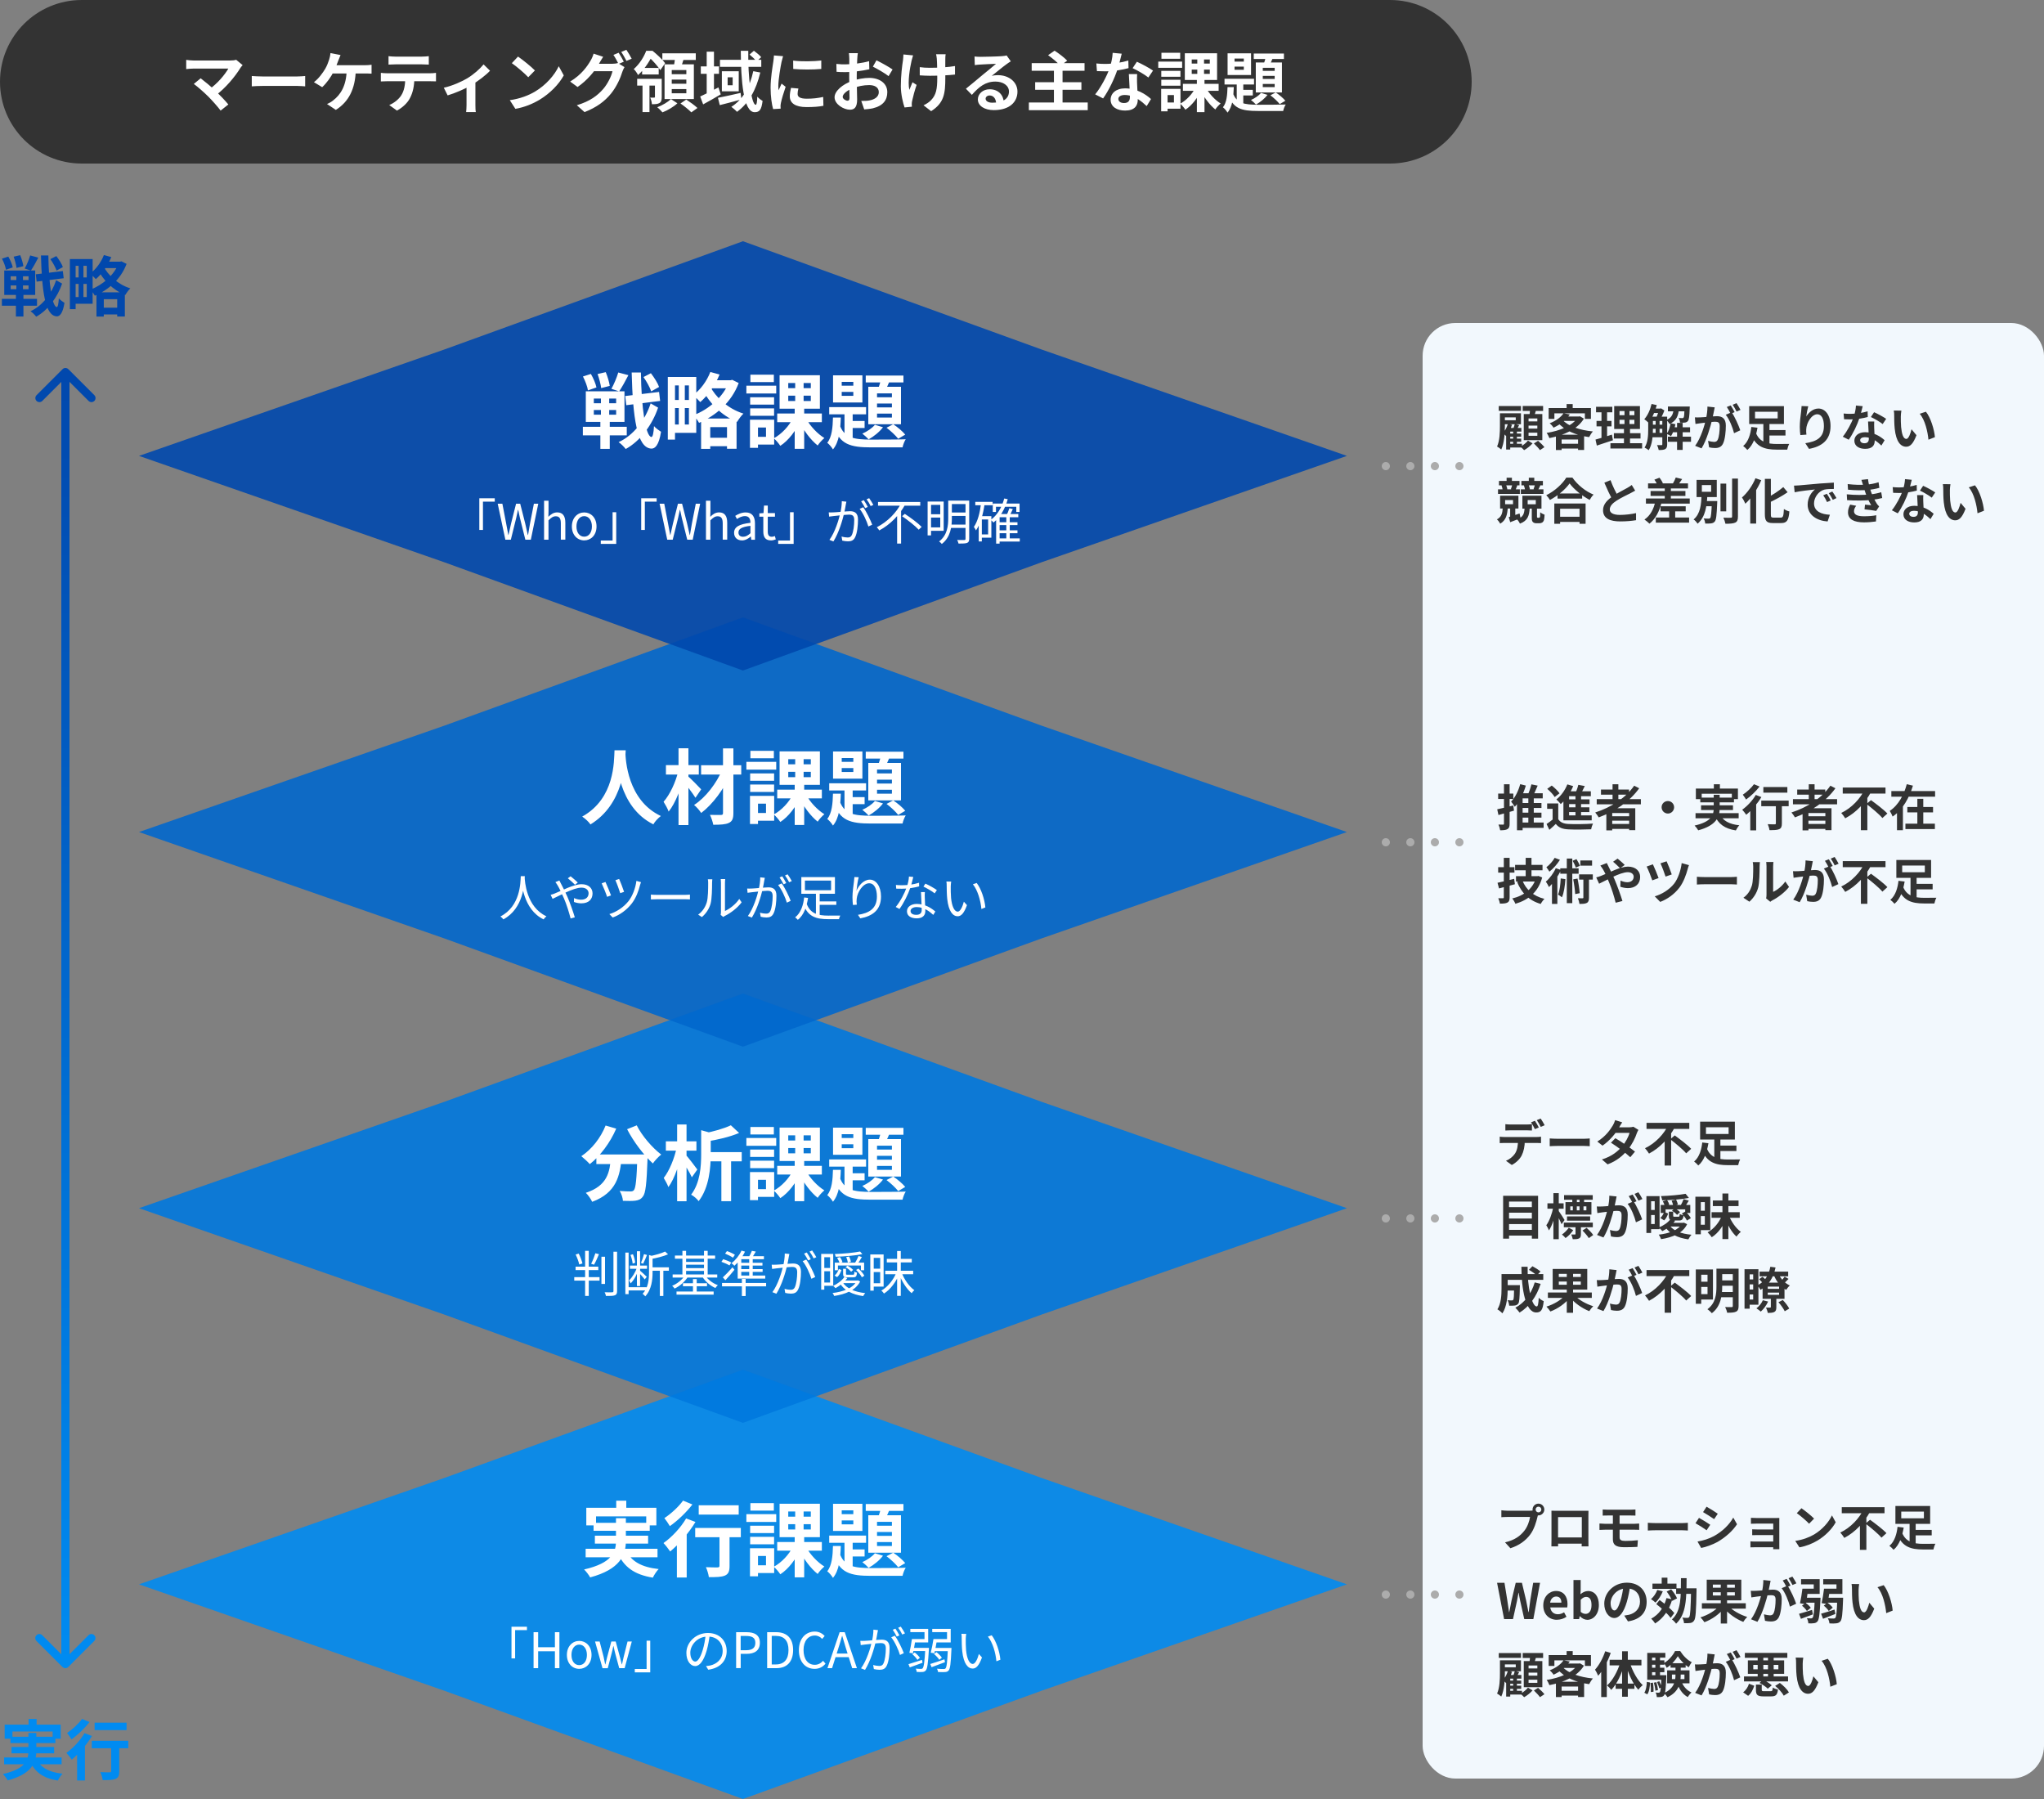
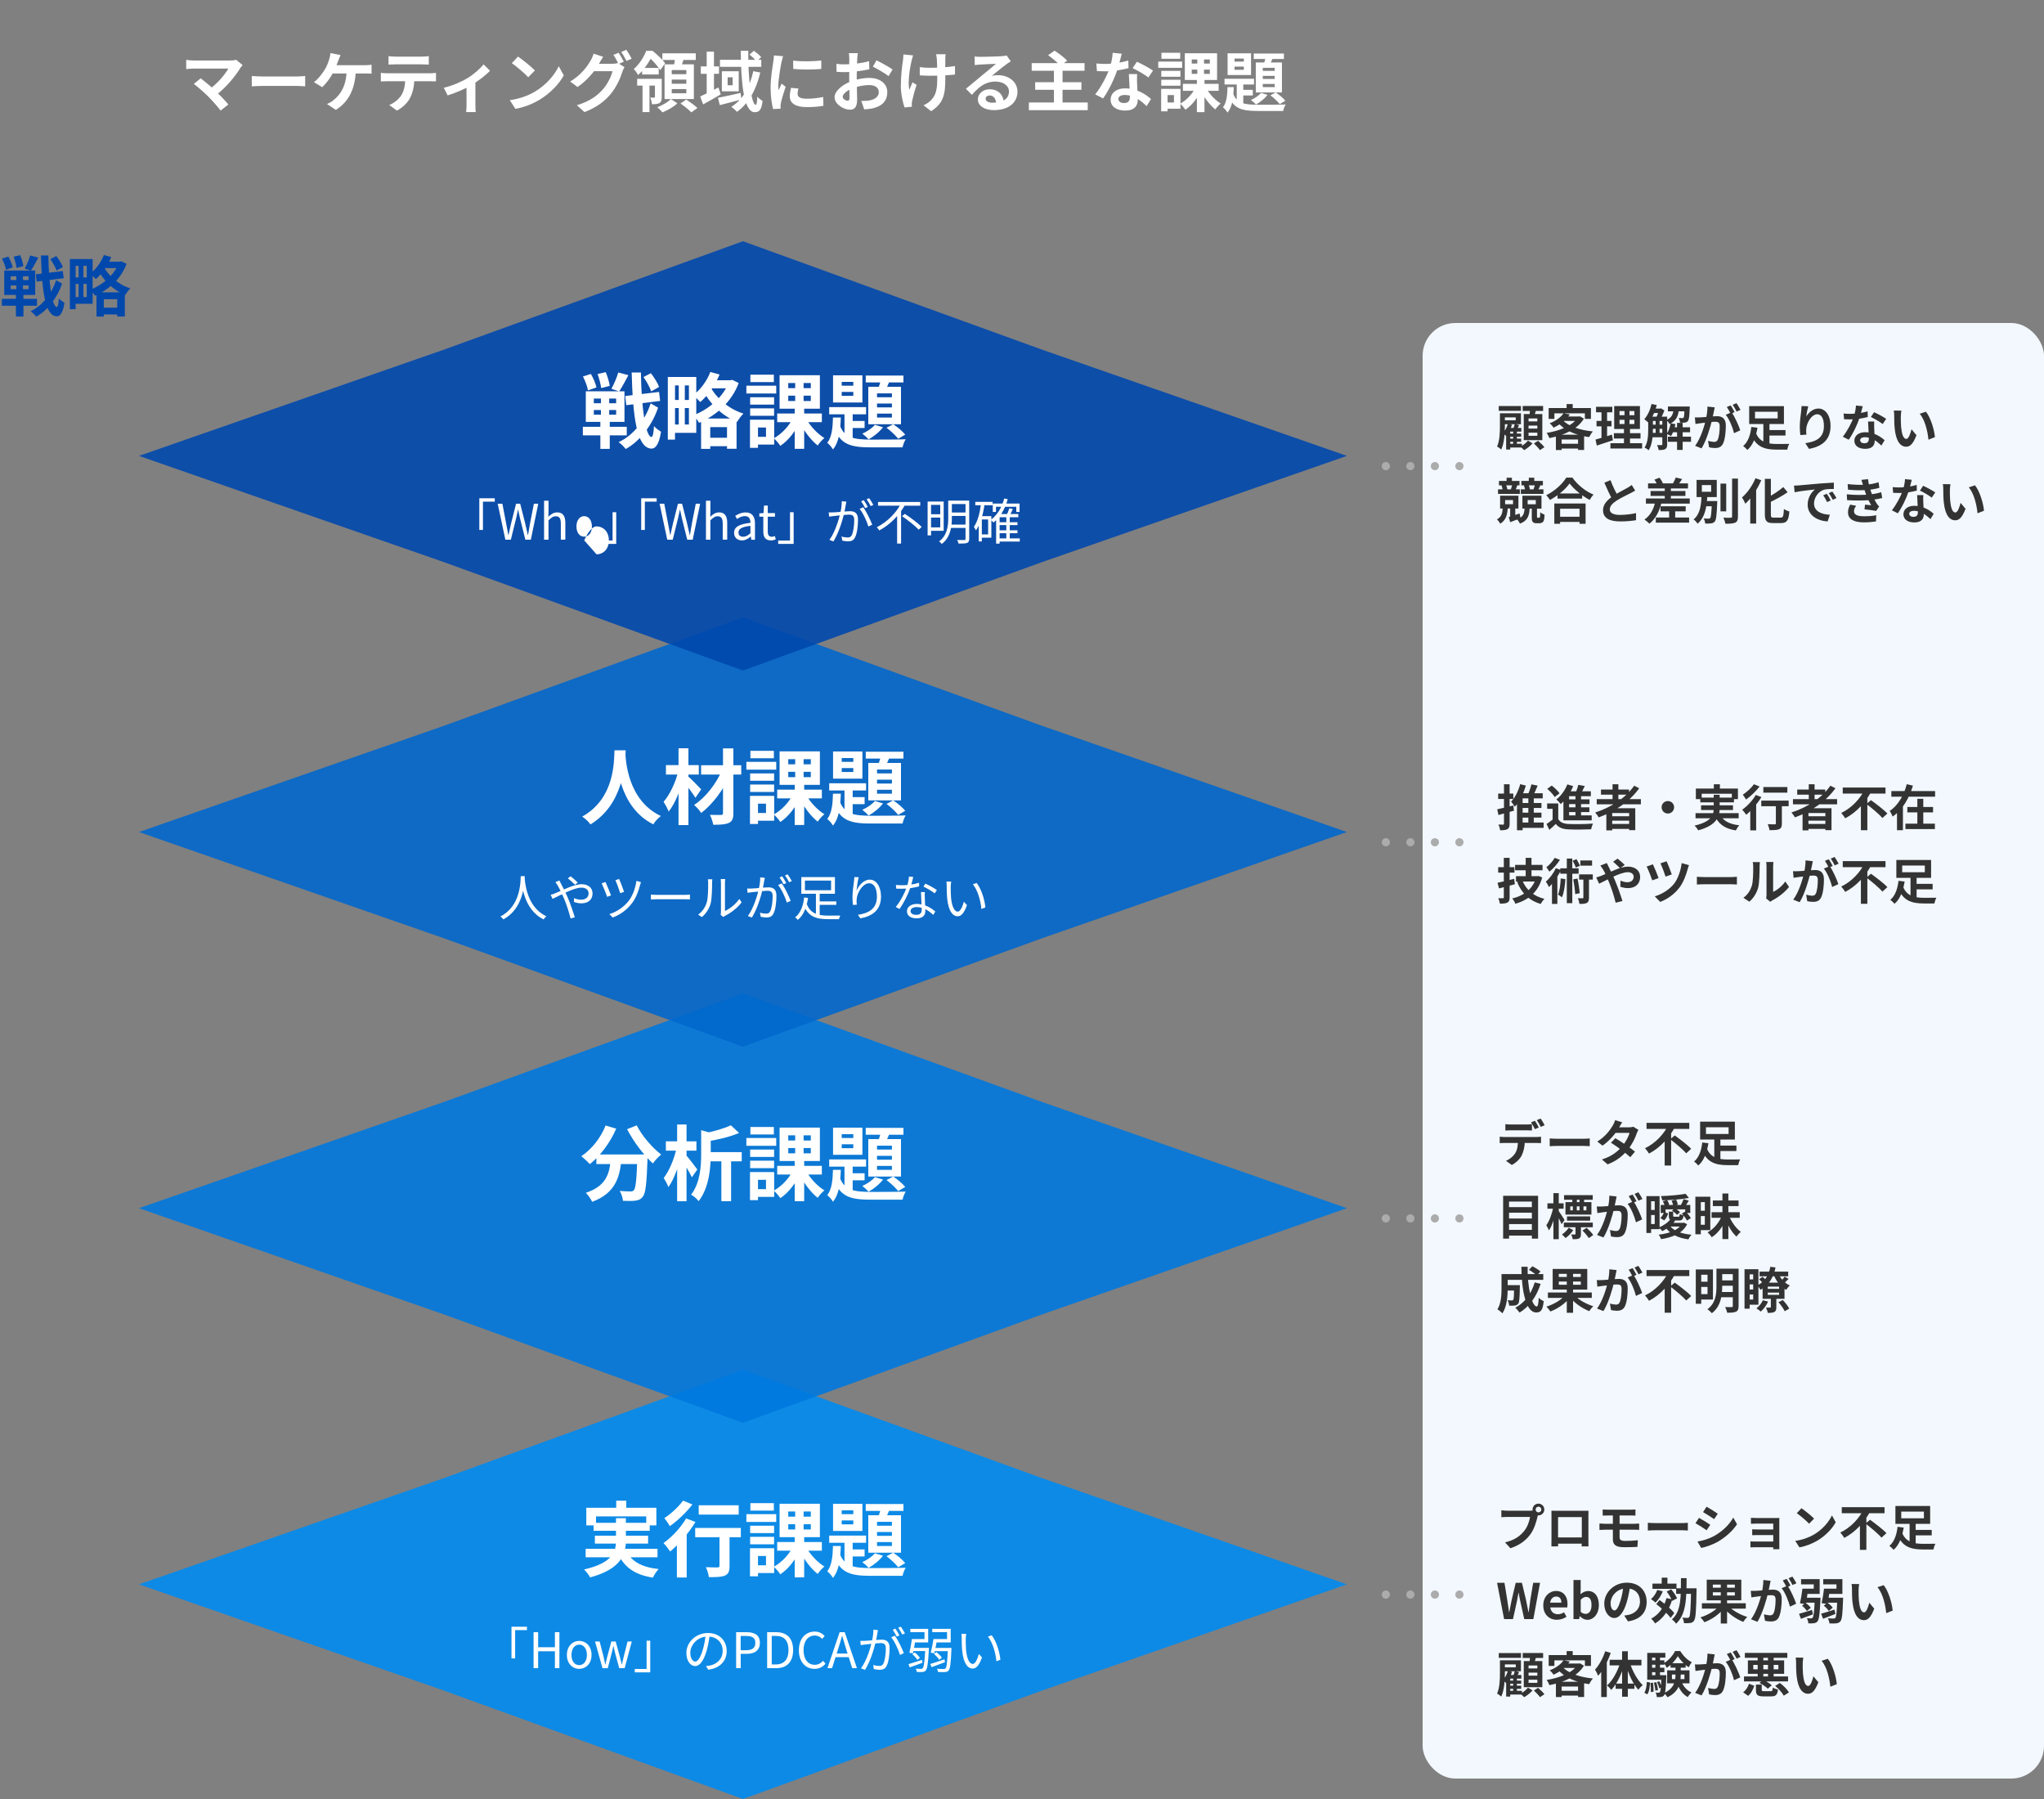
<svg xmlns="http://www.w3.org/2000/svg" viewBox="0 0 500 440">
  <rect x="0" y="0" width="500" height="440" fill="#808080" stroke="none" />
  <linearGradient id="a" gradientTransform="matrix(1 0 0 -1 0 442)" gradientUnits="userSpaceOnUse" x1="16" x2="16" y1="35" y2="351">
    <stop offset="0" stop-color="#008bf1" />
    <stop offset="1" stop-color="#0148ad" />
  </linearGradient>
  <path d="m8.75 67.09 6.62-.8.21 1.76-6.62.83zm3.57-3.71 1.46-.75c.64.83 1.34 1.94 1.6 2.69l-1.54.86c-.26-.75-.9-1.95-1.52-2.8zm-11.84-.12 1.55-.5c.48.82.94 1.9 1.09 2.64l-1.66.58c-.1-.72-.53-1.86-.98-2.72zm2.86-.48 1.6-.37c.35.85.69 1.98.78 2.69l-1.68.43c-.08-.7-.38-1.87-.7-2.75zm-.73 7.04v.91h4.37v-.91zm0-2.24v.91h4.37v-.91zm-1.57-1.42h7.57v5.98h-7.57zm-.58 6.94h8.59v1.68h-8.59zm6.93-10.62 1.98.53c-.59 1.15-1.28 2.38-1.81 3.17l-1.52-.5c.5-.88 1.06-2.21 1.34-3.2zm-3.39 4.14h1.62v4.82h.11v5.98h-1.84v-5.98h.11zm9.73 1.91 1.46.83c-1.12 3.34-3.47 6.53-6.34 8.1-.34-.45-.9-1.01-1.39-1.34 2.96-1.34 5.23-4.37 6.27-7.58zm-3.71-6.05h1.81c.08 6.8.91 12.51 2.05 12.62.27 0 .43-.74.51-2.13.32.4 1.09.93 1.38 1.1-.42 2.7-1.22 3.33-1.89 3.3-2.83-.11-3.63-6.08-3.86-14.9zm8.03.88h4.61v10.93h-4.61v-1.63h3.17v-7.65h-3.17zm-.96 0h1.41v12.26h-1.41zm.77 4.5h4.1v1.58h-4.1zm6.86 7.39h4.94v1.66h-4.94zm.46-11.25h4.29v1.58h-4.29zm-5.95.34h1.18v9.04h-1.18zm4.37 7.15h6.94v5.92h-1.87v-4.24h-3.28v4.26h-1.79zm5.46-7.49h.32l.32-.08 1.26.62c-1.39 3.74-4.43 6.37-7.76 7.79-.24-.45-.72-1.14-1.1-1.49 3.01-1.12 5.89-3.62 6.96-6.53v-.32zm-3.65-1.62 1.81.5c-.86 2.11-2.3 4.13-3.78 5.39-.3-.35-1.01-1.04-1.41-1.34 1.42-1.04 2.69-2.75 3.38-4.54zm-.07 2.79c1.04 2.02 3.36 4.37 6.54 5.36-.4.37-.96 1.14-1.23 1.62-3.2-1.25-5.54-3.89-6.67-6.16z" fill="#0148ad" />
-   <path d="m6.99 420.43h1.97v2.56h-1.97zm-5.85 1.39h13.71v3.44h-1.98v-1.76h-9.83v1.76h-1.9zm1.42 2.95h10.99v1.55h-10.99zm-1.55 5.07h14.06v1.66h-14.06zm1.81-2.56h10.42v1.55h-10.42zm6.12 2.9c.94 2.11 3.02 3.28 6.35 3.63-.4.4-.9 1.17-1.14 1.68-3.66-.59-5.71-2.11-6.94-4.96zm-2-6.32h1.94v4.45c0 2.82-1.17 5.57-6.99 7.14-.21-.42-.77-1.15-1.18-1.55 5.54-1.26 6.24-3.46 6.24-5.6v-4.43zm16.2-2.53h7.82v1.82h-7.82zm4.06 4.97h1.97v6.91c0 1.02-.21 1.57-.91 1.87-.69.29-1.7.3-3.14.3-.06-.56-.32-1.39-.58-1.95.91.05 1.97.05 2.26.05.3-.02.4-.08.4-.32zm-4.75-.54h8.93v1.82h-8.93zm-3.59 1.89 1.68-1.68.24.1v9.39h-1.92zm1.81-3.75 1.82.69c-1.26 2.13-3.23 4.37-4.94 5.78-.27-.4-.93-1.26-1.31-1.65 1.63-1.15 3.38-3.01 4.43-4.82zm-.61-3.48 1.84.75c-1.17 1.52-2.9 3.18-4.42 4.24-.26-.43-.75-1.18-1.07-1.57 1.33-.86 2.86-2.3 3.65-3.42z" fill="#008bf1" />
-   <path d="m16.71 90.29c-.39-.39-1.02-.39-1.41 0l-6.36 6.36c-.39.39-.39 1.02 0 1.41s1.02.39 1.41 0l5.66-5.66 5.66 5.66c.39.39 1.02.39 1.41 0s.39-1.02 0-1.41l-6.36-6.36zm-1.42 317.42c.39.39 1.02.39 1.41 0l6.36-6.36c.39-.39.39-1.02 0-1.41s-1.02-.39-1.41 0l-5.66 5.66-5.66-5.66c-.39-.39-1.02-.39-1.41 0s-.39 1.02 0 1.41l6.36 6.36zm-.29-316.71v316h2v-316z" fill="url(#a)" />
  <rect fill="#f2f8fd" height="356" rx="8" width="152" x="348" y="79" />
  <g fill="#333">
    <path d="m369 106.04h3.11v.77h-3.11zm0 1.24h3.11v.77h-3.11zm-.01 1.25h3.31v.92h-3.31zm1.16-3.35h.91v3.91h-.91zm-.72-.51h2.72v.89h-2.72v4.39h-1v-4.43l.72-.85zm1.11-1 1.07.3c-.28.52-.53 1.06-.74 1.42l-.8-.26c.17-.41.38-1.03.48-1.45zm-1.68-.03 1 .24c-.31 1.04-.85 2.1-1.44 2.77-.16-.18-.54-.55-.76-.71.52-.59.95-1.44 1.2-2.3zm-2.24-4.34h5.44v1.18h-5.44zm.87 1.78h4.56v2.68h-4.56v-.97h3.29v-.71h-3.29zm-.58 0h1.21v3.13c0 1.66-.13 4.13-.89 5.74-.22-.22-.76-.61-1.02-.74.65-1.45.7-3.52.7-4.99v-3.13zm5.57-1.79h4.99v1.21h-4.99zm1.43 4.8v.74h2.15v-.74zm0 1.74v.76h2.15v-.76zm0-3.48v.72h2.15v-.72zm-1.17-1.08h4.54v6.38h-4.54zm1.56-1.31 1.5.16c-.2.73-.42 1.48-.59 1.98l-1.14-.2c.11-.56.2-1.37.23-1.93zm-.54 7.8 1.13.68c-.52.6-1.37 1.28-2.06 1.66-.22-.24-.62-.61-.91-.84.68-.35 1.46-1 1.85-1.5zm1.46.7 1.02-.65c.52.44 1.2 1.1 1.55 1.56l-1.09.72c-.3-.44-.96-1.14-1.48-1.63zm7.24-7.39 1.54.3c-.91 1.3-2.14 2.38-3.98 3.23-.19-.34-.64-.84-.95-1.07 1.69-.65 2.8-1.56 3.4-2.46zm.34.8h3.59v1.08h-4.57zm3.16 0h.28l.24-.06.97.58c-1.58 2.65-4.98 4.09-8.44 4.76-.13-.37-.43-.96-.68-1.27 3.22-.49 6.43-1.79 7.63-3.8v-.2zm-3.74.82c1.39 1.56 4.19 2.52 7.43 2.83-.32.34-.72.98-.92 1.39-3.3-.46-6.04-1.63-7.75-3.67l1.25-.55zm-1.62 3.63h6.9v3.73h-1.48v-2.56h-4.02v2.58h-1.4v-3.76zm.71 2.21h5.44v1.18h-5.44zm1.91-9.71h1.49v1.7h-1.49zm-4.39.98h10.34v2.65h-1.48v-1.36h-7.46v1.36h-1.4zm17.33 2.88v1.03h3.64v-1.03zm0-2.14v1.01h3.64v-1.01zm-1.3-1.22h6.3v5.6h-6.3zm-.08 6.63h6.52v1.3h-6.52zm-.84 2.45h7.75v1.3h-7.75zm-3.52-8.9h3.98v1.34h-3.98zm.12 3.45h3.66v1.33h-3.66zm-.25 4.56c1.03-.26 2.57-.74 4.01-1.21l.25 1.38c-1.34.46-2.78.92-3.94 1.3l-.32-1.46zm1.46-7.49h1.37v7.38l-1.37.22zm5.64-.19h1.21v4.52h.13v4.66h-1.48v-4.66h.13v-4.52zm6.31 2.07h3.32v1.06h-3.32zm0 1.96h3.32v1.02h-3.32zm0 2.01h3.32v1.07h-3.32zm5.2-1.36h4.52v1.21h-4.52zm-4.61-4.58h1.9v1.08h-1.9zm3.71-.51h4.45v1.18h-4.45zm0 7.38h5.65v1.25h-5.65zm2.24-3.37h1.37v6.61h-1.37zm-5.24-.98h.96v3.82h-.96zm7.07-3.03h1.28s-.01.3-.02.46c-.06 1.93-.17 2.76-.43 3.07-.19.25-.42.35-.73.4-.26.04-.73.05-1.21.02-.02-.36-.14-.84-.32-1.15.38.04.7.05.85.05s.25-.02.34-.13c.13-.16.2-.8.25-2.54v-.17zm-3.41 4.1 1.18.23c-.22 1.1-.61 2.21-1.08 2.92-.24-.17-.77-.43-1.06-.56.47-.64.79-1.62.96-2.58zm-4.66-4.72 1.28.28c-.43 1.66-1.18 3.28-2.04 4.3-.22-.23-.73-.66-1.02-.85.82-.89 1.45-2.29 1.78-3.72zm-.82 3.1h1.15v3.18c0 1.54-.16 3.67-1.03 5.03-.22-.19-.73-.52-1.01-.64.82-1.25.89-3.04.89-4.39zm3.46 0h1.18v6.8c0 .56-.11.92-.47 1.14-.37.2-.86.23-1.6.23-.05-.34-.24-.89-.41-1.21.47.02.95.02 1.09.01.14 0 .2-.05.2-.19v-6.78zm2.8-2.08h1.28c-.14 1.75-.55 3.1-2.34 3.89-.14-.3-.47-.77-.76-.98 1.44-.59 1.69-1.61 1.81-2.9zm-3.59.11h.28l.18-.06.82.52c-.26.76-.73 1.7-1.1 2.3-.23-.17-.62-.41-.88-.54.26-.55.56-1.44.71-2v-.22zm13.6-.31c-.07.31-.14.7-.2 1-.12.54-.26 1.28-.4 1.9-.4 1.69-1.36 5.11-2.62 7.14l-1.57-.62c1.43-1.92 2.33-5.09 2.66-6.6.23-1.08.36-2.1.35-3l1.78.19zm4.14 1.2c.73 1.04 1.74 3.28 2.11 4.42l-1.52.71c-.31-1.33-1.16-3.44-2.03-4.51l1.44-.61zm-9 1.26c.43.02.84.01 1.28 0 .96-.02 3.24-.29 4.13-.29 1.27 0 2.17.56 2.17 2.3 0 1.42-.18 3.36-.68 4.39-.4.84-1.07 1.1-1.97 1.1-.47 0-1.03-.07-1.44-.17l-.26-1.58c.47.13 1.15.25 1.46.25.41 0 .72-.12.9-.52.34-.67.49-2.14.49-3.31 0-.96-.41-1.1-1.16-1.1-.71 0-2.78.26-3.44.35-.35.05-.97.13-1.33.19l-.14-1.62zm8.78-2.92c.3.43.72 1.2.95 1.64l-.96.41c-.25-.49-.62-1.2-.95-1.67zm1.42-.55c.31.46.76 1.22.97 1.64l-.96.41c-.24-.5-.64-1.2-.96-1.66l.95-.4zm7.21 6.57h4.76v1.34h-4.76zm-2.47.69c.88 2.29 2.86 2.72 5.17 2.72.53.01 2.3 0 2.98-.02-.2.34-.42 1-.49 1.4h-2.57c-2.93 0-5.06-.65-6.26-3.66l1.18-.44zm1.82-2.51h1.49v5.92l-1.49-.47zm-2.04-2.66v1.64h5.54v-1.64zm-1.43-1.37h8.5v4.38h-8.5zm.52 5.1 1.51.18c-.34 1.99-1.01 4.24-2.48 5.44-.24-.29-.72-.76-1.02-.97 1.28-1.03 1.82-2.99 1.99-4.64zm13.93-5.07c-.17.59-.42 1.82-.49 2.5.58-.92 1.63-1.94 2.98-1.94 1.67 0 2.96 1.64 2.96 4.28 0 3.4-2.08 5-5.26 5.59l-.91-1.39c2.68-.41 4.55-1.3 4.55-4.2 0-1.85-.62-2.88-1.62-2.88-1.42 0-2.66 2.14-2.71 3.71-.02.34-.01.72.05 1.27l-1.48.11c-.07-.47-.14-1.2-.14-2 0-1.13.16-2.6.34-3.85.05-.44.08-.92.1-1.25l1.64.06zm8.65 1.78c.52.06 1.16.08 1.6.08 1.49 0 3.11-.25 4.27-.62l.04 1.39c-1.03.29-2.76.6-4.3.59-.48 0-.98-.01-1.5-.04zm4.67-1.8c-.16.64-.44 1.81-.77 2.83-.55 1.73-1.63 3.96-2.65 5.38l-1.45-.74c1.08-1.32 2.16-3.42 2.63-4.72.29-.86.55-1.98.59-2.9l1.66.16zm2.82 3.74c-.04.5-.02 1.01-.01 1.54.02.71.13 2.5.13 3.17 0 1.12-.6 1.99-2.32 1.99-1.49 0-2.66-.67-2.66-1.99 0-1.16.98-2.08 2.65-2.08 2.1 0 3.76 1.06 4.75 1.96l-.79 1.3c-.86-.8-2.23-2.04-4.04-2.04-.7 0-1.15.3-1.15.72 0 .44.38.76 1.04.76.82 0 1.08-.46 1.08-1.13 0-.72-.13-2.93-.19-4.19h1.51zm2.07.64c-.7-.56-2.06-1.34-2.89-1.72l.78-1.18c.86.37 2.34 1.18 2.96 1.62l-.85 1.27zm4.57-3.29c-.08.42-.14 1.13-.14 1.46 0 .78 0 1.67.07 2.54.17 1.73.53 2.92 1.28 2.92.58 0 1.04-1.42 1.27-2.36l1.21 1.45c-.8 2.1-1.55 2.82-2.51 2.82-1.33 0-2.47-1.18-2.81-4.39-.12-1.1-.13-2.52-.13-3.25 0-.32-.01-.84-.1-1.21l1.85.02zm6 .27c1.14 1.38 2.06 4.38 2.2 6.22l-1.58.62c-.18-1.94-.83-4.85-2.14-6.34zm-102.57 16.14h1.3v1.44h-1.3zm-1.87.79h5.03v1.08h-5.03zm-.23 2.05h5.34v1.12h-5.34zm5.58 0h5.53v1.12h-5.53zm1.95-2.84h1.34v1.44h-1.34zm-1.81.79h5.26v1.08h-5.26zm-3.98 4.68v1.01h1.93v-1.01zm-1.23-1.07h4.48v3.14h-4.48zm6.74 1.07v1.02h1.99v-1.02zm-1.29-1.07h4.67v3.16h-4.67zm-2.99 2.94h1.25v2.27l-1.25.48zm-.35 2.29c.7-.2 1.66-.54 2.65-.89l.24 1.16c-.85.35-1.75.68-2.53.98l-.36-1.26zm-1.76-7.74 1.08-.2c.16.35.29.82.34 1.13l-1.14.23c-.02-.31-.14-.79-.28-1.15zm2.65-.25 1.2.26c-.18.44-.32.84-.44 1.14l-1.12-.24c.11-.34.29-.82.36-1.16zm2.81.24 1.12-.25c.17.36.31.85.36 1.18l-1.16.29c-.04-.32-.17-.84-.31-1.21zm2.76-.28 1.28.26c-.23.47-.41.89-.58 1.19l-1.09-.25c.13-.35.3-.85.38-1.2zm-2.58 5.81h1.25c-.11 1.87-.47 3.11-2.39 3.82-.13-.31-.47-.83-.74-1.07 1.56-.5 1.8-1.34 1.88-2.75zm-5.34-.05h1.22c-.11 1.7-.42 3.05-1.85 3.89-.14-.32-.53-.83-.8-1.06 1.15-.59 1.36-1.57 1.43-2.83zm7.1.04h1.27v2.17c0 .06.01.12.05.16.04.05.11.07.18.07h.22c.08 0 .16-.02.2-.06.04-.05.07-.11.1-.2.02-.18.05-.6.04-1.09.24.22.73.48 1.07.6-.02.56-.1 1.13-.17 1.37-.1.25-.22.42-.43.55-.17.11-.44.17-.7.17h-.71c-.31 0-.64-.08-.84-.29-.22-.23-.28-.42-.28-1.13zm6.3-3.55h6.02v1.26h-6.02zm-.14 5.7h6.19v1.26h-6.19zm-.64-3.24h7.64v4.96h-1.48v-3.68h-4.75v3.68h-1.42v-4.96zm3.73-4.91c-.98 1.4-2.83 2.99-4.81 4.04-.19-.34-.59-.86-.9-1.16 2.08-1.01 4.01-2.82 4.9-4.3h1.5c1.31 1.85 3.24 3.37 5.17 4.15-.36.36-.7.85-.95 1.3-1.85-.97-3.86-2.6-4.91-4.03zm16.05 1.76c-.37.22-.76.43-1.2.65-.74.37-2.24 1.08-3.35 1.79-1 .65-1.67 1.34-1.67 2.17s.84 1.33 2.51 1.33c1.22 0 2.84-.19 3.91-.44v1.73c-1.04.17-2.3.3-3.86.3-2.4 0-4.21-.67-4.21-2.74 0-1.52 1.12-2.59 2.54-3.53 1.14-.76 2.65-1.5 3.38-1.92.46-.26.79-.47 1.1-.72l.84 1.38zm-6.04-2.56c.58 1.6 1.33 3.04 1.9 4.04l-1.37.79c-.66-1.09-1.38-2.66-2.04-4.21zm9.18.79h9.77v1.24h-9.77zm.62 1.87h8.52v1.19h-8.52zm1.28 6.48h8.14v1.25h-8.14zm-2.42-4.66h10.72v1.26h-10.72zm3.57 1.91h6.16v1.24h-6.16zm1.04-4.94h1.49v4h-1.49zm1.07 5.49h1.48v2.76h-1.48zm-3.61-7.06 1.24-.48c.35.41.68.96.83 1.36l-1.3.55c-.12-.4-.44-1-.77-1.43zm5.22-.53 1.57.38c-.37.56-.74 1.09-1.04 1.45l-1.22-.37c.25-.42.55-1.02.7-1.46zm-4.96 5.72 1.52.24c-.52 2.33-1.54 4.19-2.99 5.33-.26-.28-.88-.78-1.22-1.01 1.42-.94 2.3-2.58 2.69-4.56zm15.91-4.23h1.4v6.79h-1.4zm2.84-1.23h1.43v9.29c0 .84-.17 1.24-.66 1.48-.5.23-1.3.28-2.4.28-.07-.41-.3-1.08-.5-1.49.79.04 1.56.04 1.81.02.23 0 .32-.07.32-.3zm-7.08 5.5h2.76v1.26h-2.76zm2.12 0h1.33s-.01.36-.02.53c-.12 2.9-.24 4.06-.58 4.46-.24.31-.52.41-.9.47-.32.05-.88.05-1.45.04-.02-.38-.17-.91-.38-1.25.5.05.97.05 1.19.05.18 0 .3-.02.41-.14.2-.24.31-1.26.41-3.94v-.22zm-2.44-3.91v1.64h2.27v-1.64zm-1.29-1.26h4.94v4.19h-4.94zm1.21 3.79h1.42c-.13 2.54-.44 5.27-2.39 6.92-.22-.36-.62-.82-.97-1.04 1.69-1.39 1.86-3.77 1.94-5.88zm15.5-4.05h1.46v8.64c0 .72.08.84.67.84h1.75c.59 0 .68-.42.77-2.11.35.25.94.52 1.34.6-.18 2.08-.56 2.84-1.98 2.84h-2.06c-1.51 0-1.96-.48-1.96-2.18v-8.63zm4.5 2.01 1.06 1.26c-1.36.96-3.07 1.86-4.63 2.59-.1-.34-.37-.84-.58-1.15 1.49-.71 3.08-1.79 4.15-2.7zm-6.81-2.16 1.42.48c-.9 2.14-2.38 4.36-3.89 5.75-.14-.37-.56-1.16-.83-1.52 1.3-1.12 2.56-2.89 3.3-4.7zm-1.27 3.38 1.42-1.42.02.02v9.1h-1.44zm10.69-1.57c.47-.01.95-.04 1.18-.06 1-.1 2.98-.26 5.17-.46 1.25-.1 2.56-.18 3.41-.22v1.55c-.64 0-1.67.01-2.32.16-1.44.38-2.53 1.94-2.53 3.37 0 1.97 1.85 2.69 3.88 2.78l-.56 1.64c-2.51-.16-4.88-1.51-4.88-4.12 0-1.72.97-3.08 1.78-3.7-1.12.12-3.58.38-4.96.68l-.16-1.64zm8.05 1.99c.29.42.72 1.15.95 1.63l-.9.4c-.31-.65-.56-1.13-.94-1.66zm1.33-.55c.31.42.77 1.13 1.02 1.6l-.9.43c-.32-.65-.6-1.1-.98-1.63zm3.76-1.82c1.75.2 3.22.23 4.49.13 1.09-.07 2.08-.26 3.07-.58l.19 1.37c-.86.24-1.91.44-2.95.52-1.24.1-2.89.11-4.72-.07zm-.22 2.5c2.16.22 4.1.18 5.54.04 1.3-.11 2.2-.35 2.89-.55l.24 1.42c-.72.18-1.61.35-2.58.46-1.51.17-3.85.2-6.01.06l-.08-1.42zm4.01-2.17c-.12-.44-.26-.89-.43-1.36l1.61-.18c.14 1.15.44 2.21.76 3.13.29.84.88 2.08 1.43 2.92.17.24.32.42.54.62l-.72 1.1c-.67-.14-1.98-.29-2.86-.38l.12-1.15c.5.05 1.16.11 1.51.14-.64-1.07-1.08-2.11-1.38-2.99-.3-.85-.42-1.28-.58-1.86zm-1.7 4.97c-.29.4-.54.8-.54 1.32 0 .89.84 1.25 2.44 1.25 1.13 0 2.15-.08 3.01-.25l-.08 1.52c-.84.13-1.94.22-2.93.22-2.39 0-3.88-.71-3.91-2.41-.01-.78.24-1.37.53-1.93l1.49.29zm8.92-4.56c.52.06 1.16.08 1.6.08 1.49 0 3.11-.25 4.27-.62l.04 1.39c-1.03.29-2.76.6-4.3.59-.48 0-.98-.01-1.5-.04zm4.67-1.8c-.16.64-.44 1.81-.77 2.83-.55 1.73-1.63 3.96-2.65 5.38l-1.45-.74c1.08-1.32 2.16-3.42 2.63-4.72.29-.86.55-1.98.59-2.9l1.66.16zm2.82 3.74c-.04.5-.02 1.01-.01 1.54.02.71.13 2.5.13 3.17 0 1.12-.6 1.99-2.32 1.99-1.49 0-2.66-.67-2.66-1.99 0-1.16.98-2.08 2.65-2.08 2.1 0 3.76 1.06 4.75 1.96l-.79 1.3c-.86-.8-2.23-2.04-4.04-2.04-.7 0-1.15.3-1.15.72 0 .44.38.76 1.04.76.82 0 1.08-.46 1.08-1.13 0-.72-.13-2.93-.19-4.19h1.51zm2.07.64c-.7-.56-2.06-1.34-2.89-1.72l.78-1.18c.86.37 2.34 1.18 2.96 1.62l-.85 1.27zm4.57-3.29c-.08.42-.14 1.13-.14 1.46 0 .78 0 1.67.07 2.54.17 1.73.53 2.92 1.28 2.92.58 0 1.04-1.42 1.27-2.36l1.21 1.45c-.8 2.1-1.55 2.82-2.51 2.82-1.33 0-2.47-1.18-2.81-4.39-.12-1.1-.13-2.52-.13-3.25 0-.32-.01-.84-.1-1.21l1.85.02zm6 .27c1.14 1.38 2.06 4.38 2.2 6.22l-1.58.62c-.18-1.94-.83-4.85-2.14-6.34z" />
    <path d="m371.68 196.4h5.39v1.21h-5.39zm0 2.36h5.39v1.21h-5.39zm-.16 2.41h6.08v1.31h-6.08zm2.34-6.47h1.33v6.85h-1.33zm.76-2.86 1.52.31c-.42 1.04-.94 2.17-1.33 2.89l-1.24-.31c.4-.78.83-1.99 1.04-2.89zm-2.75-.05 1.38.35c-.58 1.97-1.55 3.95-2.7 5.18-.18-.3-.64-.96-.91-1.27 1-1 1.79-2.6 2.23-4.26zm.59 2.22h4.92v1.26h-4.92v7.8h-1.38v-8.35l.71-.71zm-6.22 3.93c1.01-.2 2.51-.58 3.94-.94l.17 1.27c-1.31.38-2.7.77-3.8 1.07l-.3-1.4zm.24-3.85h3.71v1.32h-3.71zm1.42-2.27h1.38v9.64c0 .71-.12 1.09-.52 1.32-.4.24-.97.29-1.79.29-.05-.38-.23-1.01-.41-1.4.47.02.96.02 1.12.02s.22-.06.22-.23zm13.28 4.67v4.42h-1.38v-3.08h-1.34v-1.33h2.72zm0 3.85c.46.79 1.31 1.14 2.54 1.19 1.44.07 4.28.04 5.95-.1-.16.32-.38.98-.44 1.4-1.5.07-4.06.1-5.52.02-1.44-.06-2.41-.41-3.13-1.33-.48.47-.98.92-1.58 1.44l-.68-1.43c.5-.32 1.09-.76 1.62-1.2h1.25zm-2.69-7.41 1.1-.8c.68.53 1.52 1.33 1.9 1.9l-1.19.91c-.32-.59-1.13-1.42-1.81-2zm7.6-.97 1.58.29c-.4.83-.84 1.69-1.19 2.26l-1.19-.31c.3-.64.64-1.55.79-2.23zm-2.26 1.57h5.32v1.21h-5.32v5.34h-1.39v-5.45l1.09-1.1zm-.6 1.98h5.6v1.16h-5.6zm0 1.94h5.56v1.16h-5.56zm-.79 1.98h6.92v1.21h-6.92zm2.95-5.37h1.37v5.92h-1.37zm-1.99-2.21 1.43.42c-.7 1.7-1.85 3.36-3.04 4.39-.23-.3-.76-.88-1.07-1.14 1.12-.85 2.11-2.23 2.68-3.67zm7.19 3.6h10.8v1.27h-10.8zm1.04-2.34h6.86v1.25h-6.86zm2.11 6.53h5.36v1.08h-5.36zm0 1.88h5.36v1.21h-5.36zm.72-9.71h1.42v4.34h-1.42zm5.28.35 1.24.64c-2.35 3.28-6.01 5.69-9.9 7.12-.17-.31-.6-.91-.86-1.2 3.9-1.25 7.43-3.54 9.53-6.55zm-6.8 5.52h7.08v5.36h-1.5v-4.19h-4.14v4.24h-1.44zm15.06-1.76c.84 0 1.52.68 1.52 1.52s-.68 1.54-1.52 1.54-1.54-.68-1.54-1.54.68-1.52 1.54-1.52zm11.24-4.1h1.48v1.92h-1.48zm-4.39 1.05h10.28v2.58h-1.49v-1.32h-7.37v1.32h-1.43v-2.58zm1.07 2.21h8.24v1.16h-8.24zm-1.16 3.8h10.55v1.25h-10.55zm1.35-1.92h7.81v1.16h-7.81zm4.6 2.17c.71 1.58 2.27 2.46 4.76 2.72-.3.3-.67.88-.85 1.26-2.75-.44-4.28-1.58-5.21-3.72zm-1.5-4.74h1.45v3.34c0 2.11-.88 4.18-5.24 5.35-.16-.31-.58-.86-.89-1.16 4.15-.95 4.68-2.59 4.68-4.2v-3.32zm12.14-1.89h5.87v1.37h-5.87zm3.05 3.73h1.48v5.18c0 .77-.16 1.18-.68 1.4s-1.27.23-2.35.23c-.05-.42-.24-1.04-.43-1.46.68.04 1.48.04 1.69.04.23-.01.3-.06.3-.24v-5.15zm-3.56-.41h6.7v1.37h-6.7zm-2.69 1.42 1.26-1.26.18.07v7.04h-1.44v-5.86zm1.35-2.81 1.37.52c-.95 1.6-2.42 3.28-3.71 4.33-.2-.3-.7-.95-.98-1.24 1.22-.86 2.53-2.26 3.32-3.61zm-.45-2.62 1.38.56c-.88 1.14-2.17 2.39-3.31 3.18-.19-.32-.56-.89-.8-1.18 1-.65 2.15-1.73 2.74-2.57zm9.54 3.64h10.8v1.27h-10.8zm1.04-2.34h6.86v1.25h-6.86zm2.11 6.53h5.36v1.08h-5.36zm0 1.88h5.36v1.21h-5.36zm.72-9.71h1.42v4.34h-1.42zm5.28.35 1.24.64c-2.35 3.28-6.01 5.69-9.9 7.12-.17-.31-.6-.91-.86-1.2 3.9-1.25 7.43-3.54 9.53-6.55zm-6.8 5.52h7.08v5.36h-1.5v-4.19h-4.14v4.24h-1.44zm9.83-5.06h10.46v1.48h-10.46zm5.79 4.02 1.12-.94c1.28.94 3.13 2.32 4.01 3.28l-1.22 1.1c-.79-.95-2.57-2.42-3.9-3.44zm-.48-3.48 1.61.56c-1.37 2.53-3.55 4.98-6.31 6.42-.23-.38-.68-.98-.98-1.31 2.57-1.21 4.69-3.54 5.69-5.68zm-.87 2.9 1.58-1.57v8.57h-1.58zm7.45-2.58h10.7v1.38h-10.7zm3.91 3.89h6.29v1.33h-6.29zm-.47 4.08h7.21v1.33h-7.21zm2.92-6.07h1.45v6.78h-1.45zm-2.58-3.58 1.5.36c-.89 2.89-2.4 5.81-4.97 7.56-.14-.41-.48-1.04-.7-1.39 2.17-1.42 3.54-4.1 4.16-6.53zm-2.4 5.03h1.45v6.23h-1.45zm-93.42 14.7h6.71v1.32h-6.71zm.22 2.76h5.12v1.31h-5.12zm2.37-4.48h1.42v5.18h-1.42zm-.81 5.52c.86 2.22 2.69 3.85 5.4 4.52-.31.29-.72.86-.91 1.24-2.88-.84-4.69-2.69-5.78-5.39l1.3-.37zm3.42-1.04h.26l.25-.05.92.37c-.96 3.56-3.37 5.51-6.56 6.44-.14-.38-.49-1-.77-1.3 2.9-.68 5.16-2.45 5.89-5.24v-.23zm-9.5 1.62c1.06-.22 2.6-.59 4.07-.96l.18 1.32c-1.33.36-2.76.73-3.88 1.02zm.16-3.82h3.98v1.34h-3.98zm1.38-2.28h1.42v9.68c0 .68-.12 1.04-.53 1.26s-.98.26-1.85.26c-.04-.37-.23-.95-.4-1.32.47.01.97.01 1.13.01.17 0 .23-.06.23-.23v-9.67zm13.92 5.04 1.15.17c-.12 1.67-.36 3.36-.85 4.45-.2-.18-.68-.52-.96-.67.43-.96.59-2.47.66-3.95zm-.11-2.48h4.49v1.32h-4.49zm1.6-2.38h1.34v10.9h-1.34zm1.56 5.09 1.06-.2c.25 1.15.47 2.59.53 3.58l-1.1.22c-.05-.97-.25-2.45-.48-3.59zm1.75-4.62h2.87v1.26h-2.87zm-.3 3.4h3.35v1.28h-3.35zm-1.58-3.33.94-.4c.32.5.68 1.19.83 1.63l-1 .44c-.13-.44-.47-1.15-.77-1.68zm2.62 3.69h1.37v5.32c0 .67-.1 1.07-.53 1.3-.42.22-1 .24-1.8.24-.04-.4-.2-.98-.38-1.39.48.02.98.02 1.14.02.16-.01.2-.05.2-.19v-5.29zm-7.03-4.41 1.3.48c-.64 1.04-1.64 2.18-2.58 2.9-.17-.3-.52-.82-.74-1.08.78-.58 1.62-1.54 2.03-2.3zm-.65 5.15 1.13-1.13.19.06v7.19h-1.32zm.93-2.62 1.28.44c-.7 1.54-1.84 3.16-2.94 4.18-.14-.3-.53-1.01-.78-1.32.95-.8 1.88-2.04 2.44-3.3zm15.74.03c-.42-.43-1.25-1.24-1.72-1.6l1.1-.77c.42.34 1.32 1.1 1.74 1.55l-1.13.82zm-3.26-1.29c.1.23.34.72.47.95.49.92 1.03 2.11 1.46 3.12.56 1.31 1.5 3.86 1.9 5.22l-1.66.42c-.37-1.51-1-3.54-1.61-4.98-.48-1.12-.92-2.21-1.42-3.07-.18-.29-.47-.74-.71-1.04l1.56-.61zm-2.59 3.52c.47-.11.98-.3 1.19-.38 2.18-.85 4.64-2.26 6.58-2.26s2.98 1.13 2.98 2.52c0 1.68-1.15 2.74-2.99 2.74-.66 0-1.4-.17-1.86-.34l.05-1.5c.54.23 1.14.4 1.66.4.9 0 1.56-.49 1.56-1.36 0-.6-.53-1.1-1.43-1.1-1.94 0-5.54 2.15-7.03 2.82l-.7-1.54zm17.22-3.95c.29.6 1.02 2.45 1.26 3.22l-1.51.53c-.23-.76-.9-2.51-1.25-3.25l1.5-.49zm5.47.96c-.13.3-.24.67-.31.94-.34 1.31-1.02 3.22-2 4.51-1.26 1.67-3.01 2.88-4.72 3.53l-1.34-1.36c1.63-.47 3.5-1.55 4.74-3.1.9-1.14 1.64-3.19 1.85-5.03l1.79.5zm-8.82-.21c.37.77 1.12 2.56 1.39 3.36l-1.54.56c-.25-.77-1.04-2.75-1.38-3.38l1.52-.54zm10.76 3.04c.44.04 1.31.08 1.93.08h6.44c.56 0 1.09-.06 1.42-.08v1.9c-.29-.01-.9-.07-1.4-.07h-6.46c-.67 0-1.48.04-1.93.07zm16.93 5.3c.06-.23.1-.55.1-.88v-7c0-.54-.08-1.01-.08-1.03h1.78s-.08.5-.08 1.04v6.26c.98-.42 2.16-1.37 2.98-2.53l.91 1.33c-1 1.3-2.71 2.59-4.07 3.28-.25.13-.4.26-.52.35l-1.01-.83zm-5.55-.17c1.07-.74 1.72-1.85 2.04-2.88.35-1.02.36-3.3.36-4.74 0-.49-.05-.8-.12-1.1h1.76s-.08.59-.08 1.08c0 1.43-.04 3.96-.35 5.17-.37 1.34-1.12 2.53-2.15 3.44zm16.98-8.95c-.07.31-.14.7-.2 1-.12.54-.26 1.28-.4 1.9-.4 1.69-1.36 5.11-2.62 7.14l-1.57-.62c1.43-1.92 2.33-5.09 2.66-6.6.23-1.08.36-2.1.35-3l1.78.19zm4.14 1.2c.73 1.04 1.74 3.28 2.11 4.42l-1.52.71c-.31-1.33-1.16-3.44-2.03-4.51l1.44-.61zm-9 1.26c.43.02.84.01 1.28 0 .96-.02 3.24-.29 4.13-.29 1.27 0 2.17.56 2.17 2.3 0 1.42-.18 3.36-.68 4.39-.4.84-1.07 1.1-1.97 1.1-.47 0-1.03-.07-1.44-.17l-.26-1.58c.47.13 1.15.25 1.46.25.41 0 .72-.12.9-.52.34-.67.49-2.14.49-3.31 0-.96-.41-1.1-1.16-1.1-.71 0-2.78.26-3.44.35-.35.05-.97.13-1.33.19l-.14-1.62zm8.78-2.92c.3.43.72 1.2.95 1.64l-.96.41c-.25-.49-.62-1.2-.95-1.67zm1.42-.55c.31.46.76 1.22.97 1.64l-.96.41c-.24-.5-.64-1.2-.96-1.66l.95-.4zm1.98 1.01h10.46v1.48h-10.46zm5.79 4.02 1.12-.94c1.28.94 3.13 2.32 4.01 3.28l-1.22 1.1c-.79-.95-2.57-2.42-3.9-3.44zm-.48-3.48 1.61.56c-1.37 2.53-3.55 4.98-6.31 6.42-.23-.38-.68-.98-.98-1.31 2.57-1.21 4.69-3.54 5.69-5.68zm-.87 2.9 1.58-1.57v8.57h-1.58zm12.79 2.12h4.76v1.34h-4.76zm-2.47.69c.88 2.29 2.86 2.72 5.17 2.72.53.01 2.3 0 2.98-.02-.2.34-.42 1-.49 1.4h-2.57c-2.93 0-5.06-.65-6.26-3.66l1.18-.44zm1.82-2.51h1.49v5.92l-1.49-.47zm-2.04-2.66v1.64h5.54v-1.64zm-1.43-1.37h8.5v4.38h-8.5zm.52 5.1 1.51.18c-.34 1.99-1.01 4.24-2.48 5.44-.24-.29-.72-.76-1.02-.97 1.28-1.03 1.82-2.99 1.99-4.64z" />
    <path d="m368.24 274.95c.38.05.89.08 1.28.08h3.94c.41 0 .88-.04 1.28-.08v1.55c-.41-.02-.88-.05-1.28-.05h-3.92c-.42 0-.92.02-1.3.05zm-1.38 3.06c.35.05.77.08 1.14.08h7.86c.25 0 .78-.02 1.1-.08v1.57c-.3-.02-.77-.04-1.1-.04h-7.86c-.35 0-.82.01-1.14.04zm6.14.84c0 1.57-.28 2.77-.78 3.78-.42.83-1.34 1.76-2.41 2.3l-1.42-1.02c.85-.34 1.7-1.02 2.18-1.73.6-.9.76-2.04.76-3.32h1.67zm2.47-4.73c.3.43.73 1.2.95 1.64l-.96.41c-.24-.49-.61-1.2-.94-1.67zm1.41-.54c.31.44.76 1.21.97 1.63l-.95.41c-.25-.5-.64-1.2-.97-1.66zm2.21 4.86c.44.04 1.31.08 1.93.08h6.44c.56 0 1.09-.06 1.42-.08v1.9c-.29-.01-.9-.07-1.4-.07h-6.46c-.67 0-1.48.04-1.93.07zm16.05-.06c1.48.85 3.7 2.39 4.81 3.28l-1.15 1.37c-1.04-.98-3.32-2.66-4.73-3.55l1.07-1.09zm5.65-2.04c-.14.23-.3.56-.41.86-.36 1.1-1.09 2.64-2.17 3.97-1.13 1.4-2.66 2.75-4.96 3.61l-1.39-1.2c2.51-.78 3.94-2.04 4.97-3.24.8-.95 1.55-2.33 1.78-3.26h-4.06l.55-1.36h3.42c.37 0 .77-.06 1.04-.14l1.22.76zm-3.97-1.84c-.29.42-.6.97-.74 1.22-.8 1.45-2.34 3.29-4.07 4.48l-1.28-1c2.1-1.3 3.2-2.94 3.82-3.98.18-.29.43-.84.54-1.26l1.74.54zm5.95.12h10.46v1.48h-10.46zm5.79 4.02 1.12-.94c1.28.94 3.13 2.32 4.01 3.28l-1.22 1.1c-.79-.95-2.57-2.42-3.9-3.44zm-.48-3.48 1.61.56c-1.37 2.53-3.55 4.98-6.31 6.42-.23-.38-.68-.98-.98-1.31 2.57-1.21 4.69-3.54 5.69-5.68zm-.87 2.9 1.58-1.57v8.57h-1.58zm12.79 2.12h4.76v1.34h-4.76zm-2.47.69c.88 2.29 2.86 2.72 5.17 2.72.53.01 2.3 0 2.98-.02-.2.34-.42 1-.49 1.4h-2.57c-2.93 0-5.06-.65-6.26-3.66l1.18-.44zm1.82-2.51h1.49v5.92l-1.49-.47zm-2.04-2.66v1.64h5.54v-1.64zm-1.43-1.37h8.5v4.38h-8.5zm.52 5.1 1.51.18c-.34 1.99-1.01 4.24-2.48 5.44-.24-.29-.72-.76-1.02-.97 1.28-1.03 1.82-2.99 1.99-4.64zm-47.68 15.81h6.52v1.36h-6.52zm0 2.79h6.52v1.36h-6.52zm0 2.77h6.52v1.4h-6.52zm-1.04-8.34h8.56v10.49h-1.52v-9.07h-5.58v9.07h-1.45v-10.49zm15.64 5.05h5.66v1.03h-5.66zm-.72-5.21h7.01v1.14h-7.01zm-.06 6.72h7.09v1.14h-7.09zm4.56 1.94 1.02-.66c.58.52 1.28 1.25 1.61 1.76l-1.08.76c-.3-.5-.98-1.3-1.55-1.86zm-2.98-5.91v.98h3.94v-.98zm-1.18-1.04h6.35v3.06h-6.35zm2.45 5.58h1.33v2.23c0 .56-.08.89-.47 1.08-.37.18-.86.19-1.52.19-.06-.36-.23-.83-.38-1.16.38.02.77.02.88.01.13 0 .17-.04.17-.14v-2.21zm-1.64.68 1.09.6c-.49.74-1.21 1.48-1.88 1.93-.2-.26-.59-.64-.88-.86.62-.41 1.28-1.09 1.67-1.67zm.86-7.29h1.12v1.66h-1.12zm.13 1.47h.97v2.34h-.97zm1.64-1.47h1.12v1.66h-1.12zm0 1.47h.97v2.34h-.97zm-7.85-.15h3.96v1.33h-3.96zm1.46-2.49h1.31v11.27h-1.31zm-.02 3.4.8.28c-.35 1.9-1.03 4.21-1.88 5.45-.12-.38-.43-.94-.64-1.27.77-1.04 1.44-2.93 1.72-4.45zm1.27.9c.28.35 1.27 1.92 1.48 2.28l-.74 1.03c-.28-.73-1-2.14-1.33-2.72l.6-.59zm14.21-3.49c-.07.31-.14.7-.2 1-.12.54-.26 1.28-.4 1.9-.4 1.69-1.36 5.11-2.62 7.14l-1.57-.62c1.43-1.92 2.33-5.09 2.66-6.6.23-1.08.36-2.1.35-3l1.78.19zm4.14 1.2c.73 1.04 1.74 3.28 2.11 4.42l-1.52.71c-.31-1.33-1.16-3.44-2.03-4.51l1.44-.61zm-9 1.26c.43.02.84.01 1.28 0 .96-.02 3.24-.29 4.13-.29 1.27 0 2.17.56 2.17 2.3 0 1.42-.18 3.36-.68 4.39-.4.84-1.07 1.1-1.97 1.1-.47 0-1.03-.07-1.44-.17l-.26-1.58c.47.13 1.15.25 1.46.25.41 0 .72-.12.9-.52.34-.67.49-2.14.49-3.31 0-.96-.41-1.1-1.16-1.1-.71 0-2.78.26-3.44.35-.35.05-.97.13-1.33.19l-.14-1.62zm8.78-2.92c.3.43.72 1.2.95 1.64l-.96.41c-.25-.49-.62-1.2-.95-1.67zm1.42-.55c.31.46.76 1.22.97 1.64l-.96.41c-.24-.5-.64-1.2-.96-1.66l.95-.4zm7.43 7.47h3.67v.91h-3.67zm-1.97-4.38h7.22v1.97h-1.24v-.89h-4.8v.89h-1.19v-1.97zm.49-.9 1.06-.3c.24.34.46.82.53 1.13l-1.1.35c-.06-.32-.26-.8-.48-1.18zm2.17-.16 1.09-.25c.2.38.38.88.42 1.21l-1.15.28c-.02-.32-.18-.85-.36-1.24zm2.49 3.16.9-.5c.5.48 1.07 1.15 1.31 1.64l-.96.58c-.22-.48-.76-1.2-1.25-1.72zm.92-4.83.82 1.02c-1.82.35-4.39.53-6.53.58-.05-.29-.19-.76-.31-1.03 2.1-.07 4.54-.29 6.02-.56zm-.88 7.11h.25l.22-.05.79.38c-1.09 2.23-3.55 3.22-6.37 3.66-.1-.31-.36-.83-.58-1.1 2.57-.29 4.86-1.1 5.69-2.74v-.16zm-3.02.62c.89 1.32 2.83 2.06 5.35 2.29-.28.28-.6.78-.77 1.13-2.66-.37-4.58-1.33-5.69-3.1l1.1-.32zm.19-1.5 1.15.38c-.74 1.04-1.98 1.97-3.12 2.53-.18-.23-.61-.67-.86-.89 1.12-.46 2.23-1.19 2.83-2.03zm-.39-1.85h1.07v.96c0 .25.05.28.36.28h.91c.24 0 .3-.08.34-.7.2.16.64.3.94.37-.12.98-.41 1.25-1.14 1.25h-1.2c-1.04 0-1.27-.28-1.27-1.19v-.97zm-1.13.05.96.4c-.19.6-.5 1.26-.97 1.68l-.94-.59c.42-.36.77-.96.95-1.49zm1.91-.29.68-.58c.48.23 1.02.62 1.28.94l-.72.66c-.26-.32-.8-.77-1.25-1.02zm-5.55-3.57h2.51v8.09h-2.51v-1.26h1.32v-5.57h-1.32zm.05 3.39h1.81v1.24h-1.81zm-.76-3.39h1.15v9.02h-1.15zm9.11.74 1.26.37c-.37.61-.76 1.24-1.07 1.66l-1-.35c.28-.47.62-1.18.8-1.68zm6.83 3.2h6.89v1.37h-6.89zm.31-2.87h6.29v1.37h-6.29zm2.35-1.7h1.45v11.14h-1.45zm-.13 5.4 1.19.36c-.77 2.06-2.05 3.91-3.67 4.93-.23-.36-.7-.91-1.02-1.2 1.54-.82 2.84-2.42 3.5-4.09zm1.71-.04c.59 1.55 1.72 3.14 2.92 4.02-.34.26-.82.79-1.06 1.16-1.21-1.08-2.27-2.98-2.9-4.85l1.04-.34zm-7.47-4.58h2.92v8.17h-2.92v-1.31h1.58v-5.54h-1.58zm.03 3.43h2.29v1.3h-2.29zm-.76-3.43h1.33v9.19h-1.33zm-46.55 21.63h2.77v1.32h-2.77zm2.22 0h1.4s-.01.36-.01.53c-.05 2.54-.11 3.61-.38 3.98-.24.3-.48.41-.83.47-.32.05-.84.05-1.4.04-.02-.42-.18-.98-.4-1.34.43.05.84.05 1.03.05.17 0 .28-.02.37-.14.14-.19.19-1.03.22-3.36v-.22zm3.61-3.75.86-.88c.66.35 1.55.9 1.98 1.3l-.92.97c-.4-.42-1.25-1.01-1.92-1.39zm1.42 3.08 1.45.35c-1.01 3.13-2.77 5.57-5.15 7.03-.22-.3-.74-.9-1.04-1.19 2.3-1.24 3.91-3.41 4.74-6.19zm-7.16-2.04h9.25v1.42h-9.25zm-.96 0h1.51v3.53c0 1.8-.2 4.46-1.3 6.08-.24-.29-.89-.82-1.22-.98.92-1.44 1.01-3.54 1.01-5.11zm4.87-1.79h1.51c-.08 4.9 1.02 9.71 2.23 9.71.28 0 .42-.61.49-2.12.32.34.84.67 1.22.82-.23 2.23-.71 2.77-1.84 2.77-2.62 0-3.59-5.7-3.62-11.17zm6.47 6.3h10.74v1.32h-10.74zm4.62-5.26h1.54v10.22h-1.54zm-.4 5.91 1.2.52c-1.13 1.5-2.99 2.8-4.81 3.47-.22-.35-.66-.89-.97-1.19 1.78-.54 3.64-1.63 4.58-2.8zm2.2-.08c.98 1.15 2.9 2.24 4.67 2.78-.31.29-.76.85-.97 1.21-1.78-.7-3.67-2.03-4.82-3.49l1.13-.5zm-3.75-3.25v.78h5.38v-.78zm0-1.88v.76h5.38v-.76zm-1.5-1.2h8.46v5.05h-8.46zm15.64.26c-.07.31-.14.7-.2 1-.12.54-.26 1.28-.4 1.9-.4 1.69-1.36 5.11-2.62 7.14l-1.57-.62c1.43-1.92 2.33-5.09 2.66-6.6.23-1.08.36-2.1.35-3l1.78.19zm4.14 1.2c.73 1.04 1.74 3.28 2.11 4.42l-1.52.71c-.31-1.33-1.16-3.44-2.03-4.51l1.44-.61zm-9 1.26c.43.02.84.01 1.28 0 .96-.02 3.24-.29 4.13-.29 1.27 0 2.17.56 2.17 2.3 0 1.42-.18 3.36-.68 4.39-.4.84-1.07 1.1-1.97 1.1-.47 0-1.03-.07-1.44-.17l-.26-1.58c.47.13 1.15.25 1.46.25.41 0 .72-.12.9-.52.34-.67.49-2.14.49-3.31 0-.96-.41-1.1-1.16-1.1-.71 0-2.78.26-3.44.35-.35.05-.97.13-1.33.19l-.14-1.62zm8.78-2.92c.3.43.72 1.2.95 1.64l-.96.41c-.25-.49-.62-1.2-.95-1.67zm1.42-.55c.31.46.76 1.22.97 1.64l-.96.41c-.24-.5-.64-1.2-.96-1.66l.95-.4zm1.98 1.01h10.46v1.48h-10.46zm5.79 4.02 1.12-.94c1.28.94 3.13 2.32 4.01 3.28l-1.22 1.1c-.79-.95-2.57-2.42-3.9-3.44zm-.48-3.48 1.61.56c-1.37 2.53-3.55 4.98-6.31 6.42-.23-.38-.68-.98-.98-1.31 2.57-1.21 4.69-3.54 5.69-5.68zm-.87 2.9 1.58-1.57v8.57h-1.58zm8.37-3.59h3.44v7.37h-3.44v-1.32h2.11v-4.75h-2.11zm.02 3h2.63v1.28h-2.63zm5.12-3.18h3.68v1.33h-3.68zm0 2.87h3.68v1.3h-3.68zm-.02 2.84h3.7v1.28h-3.7zm-5.88-5.53h1.33v8.41h-1.33zm9.04-.18h1.43v9.14c0 .74-.16 1.14-.62 1.37-.48.23-1.16.26-2.18.26-.06-.4-.29-1.02-.49-1.39.65.04 1.38.02 1.58.02.22 0 .29-.07.29-.29v-9.12zm-4 0h1.42v4.36c0 2.08-.32 4.9-2.54 6.53-.22-.29-.77-.78-1.08-.97 2.03-1.48 2.21-3.73 2.21-5.57v-4.34zm7.42.13h2.86v8.68h-2.86v-1.26h1.58v-6.16h-1.58zm.26 2.5h2.41v1.21h-2.41zm2.88-1.91h7v1.14h-7zm-2.88 4.37h2.41v1.21h-2.41zm-.8-4.96h1.26v9.66h-1.26zm5.68 5.72v.55h2.78v-.55zm0-1.46v.54h2.78v-.54zm-1.26-.98h5.36v3.96h-5.36zm5.39-1.46.96.55c-.41.42-.83.84-1.16 1.12l-.78-.47c.32-.32.74-.85.98-1.2zm-6.25.64.82-.6c.46.32.91.79 1.12 1.15l-.85.7c-.2-.37-.66-.89-1.08-1.25zm4.74 5.61 1.06-.54c.62.64 1.28 1.5 1.58 2.1l-1.1.65c-.29-.61-.94-1.54-1.54-2.21zm-1.86-1.18h1.34v2.38c0 .6-.08.96-.49 1.19-.4.2-.91.22-1.61.22-.05-.38-.25-.94-.42-1.3.41.01.86.01 1 .01.14-.01.18-.04.18-.16zm-.12-7.49 1.27.18c-.54 2.58-1.72 4.37-3.68 5.46-.14-.29-.54-.84-.78-1.09 1.76-.86 2.78-2.39 3.19-4.55zm-1.83 8.19 1.28.32c-.42.94-1.12 1.87-1.79 2.45-.24-.22-.77-.61-1.07-.79.65-.49 1.25-1.22 1.57-1.98zm3.85-6.43c.52 1.19 1.55 2.28 2.75 2.82-.3.24-.71.74-.9 1.07-1.32-.7-2.38-2.04-2.99-3.54z" />
    <path d="m375.64 369.2c0 .38.31.7.7.7s.7-.31.7-.7-.31-.7-.7-.7-.7.31-.7.7zm-.75 0c0-.79.65-1.44 1.44-1.44s1.44.65 1.44 1.44-.65 1.44-1.44 1.44-1.44-.65-1.44-1.44zm1.47.95c-.12.23-.2.58-.26.83-.28 1.18-.8 3.05-1.81 4.38-1.08 1.44-2.68 2.63-4.82 3.31l-1.31-1.44c2.39-.55 3.74-1.6 4.7-2.81.8-1 1.26-2.36 1.42-3.4h-5.59c-.55 0-1.12.04-1.43.06v-1.7c.36.05 1.03.11 1.43.11h5.56c.24 0 .62-.01.94-.1l1.19.76zm3.15-.66c.48.01.94.02 1.26.02h6.61c.3 0 .74 0 1.19-.01-.02.36-.02.79-.02 1.16v5.88c0 .47.01 1.62.02 1.67h-1.67s.04-.98.04-1.64v-5.52h-5.81v5.52c0 .58.01 1.58.01 1.64h-1.64c0-.06.02-1.12.02-1.69v-5.86c0-.35 0-.83-.01-1.18zm8.02 6.54v1.52h-7.21v-1.52zm4.52-6.84c.35.02.73.05 1.16.05h5.78c.4 0 .79-.02 1.07-.05v1.49c-.31-.01-.64-.02-1.07-.02h-5.78c-.43 0-.82.01-1.16.02zm4.13 4.23v2.57c0 .65.4.89 1.37.89 1.07 0 2.12-.06 3.1-.17l-.11 1.63c-.78.05-2.15.08-3.26.08-2.2 0-2.74-.74-2.74-1.96v-6.17h1.64v3.12zm-4.92-.8c.34.02.95.07 1.31.07h7.22c.25 0 .86-.04 1.18-.06v1.55c-.32-.05-.86-.04-1.13-.04h-7.27c-.34 0-.95.02-1.31.05zm11.83-.18c.44.04 1.31.08 1.93.08h6.44c.56 0 1.09-.06 1.42-.08v1.9c-.29-.01-.9-.07-1.4-.07h-6.46c-.67 0-1.48.04-1.93.07zm14.37-3.93c.79.43 2.11 1.27 2.74 1.72l-.89 1.32c-.67-.47-1.92-1.27-2.71-1.72zm-2.22 8.52c1.34-.23 2.77-.64 4.08-1.36 2.04-1.14 3.72-2.78 4.67-4.5l.92 1.63c-1.1 1.67-2.81 3.18-4.76 4.32-1.22.68-2.95 1.28-4.01 1.48zm.37-5.79c.8.43 2.12 1.25 2.75 1.69l-.89 1.34c-.67-.48-1.92-1.28-2.72-1.72l.86-1.32zm12.7-.01c.31.02 1.04.05 1.49.05h4.55c.28 0 .72-.01.91-.02-.01.17-.01.56-.01.82v6.01c0 .19.01.61.01.82h-1.5c.01-.19.01-.65.01-.89v-5.38h-3.97c-.44 0-1.19.02-1.49.04v-1.44zm.31 2.81c.31.02.86.04 1.32.04h4.52v1.37h-4.52c-.46 0-1.03 0-1.32.02zm-.43 2.94c.19.02.6.05 1.03.05h5.26v1.4h-5.26c-.35 0-.84.02-1.03.02v-1.48zm12.47-8.1c.83.56 2.39 1.81 3.1 2.54l-1.22 1.25c-.62-.67-2.14-1.98-3.01-2.58l1.14-1.21zm-1.51 7.99c1.88-.26 3.43-.88 4.6-1.56 2.05-1.22 3.61-3.05 4.38-4.67l.92 1.68c-.9 1.63-2.5 3.29-4.43 4.45-1.22.73-2.77 1.39-4.45 1.68zm11.38-8.25h10.46v1.48h-10.46zm5.8 4.02 1.12-.94c1.28.94 3.13 2.32 4.01 3.28l-1.22 1.1c-.79-.95-2.57-2.42-3.9-3.44zm-.48-3.48 1.61.56c-1.37 2.53-3.55 4.98-6.31 6.42-.23-.38-.68-.98-.98-1.31 2.57-1.21 4.69-3.54 5.69-5.68zm-.88 2.9 1.58-1.57v8.57h-1.58zm12.8 2.12h4.76v1.34h-4.76zm-2.48.69c.88 2.29 2.86 2.72 5.17 2.72.53.01 2.3 0 2.98-.02-.2.34-.42 1-.49 1.4h-2.57c-2.93 0-5.06-.65-6.26-3.66l1.18-.44zm1.83-2.51h1.49v5.92l-1.49-.47zm-2.04-2.66v1.64h5.54v-1.64zm-1.43-1.37h8.5v4.38h-8.5zm.52 5.1 1.51.18c-.34 1.99-1.01 4.24-2.48 5.44-.24-.29-.72-.76-1.02-.97 1.28-1.03 1.82-2.99 1.99-4.64zm-96.24 22.57-1.72-8.88h1.81l.7 4.33c.14.94.28 1.88.42 2.84h.05c.18-.96.37-1.91.56-2.84l1.02-4.33h1.52l1.03 4.33c.19.92.36 1.88.56 2.84h.06c.12-.96.26-1.91.38-2.84l.72-4.33h1.68l-1.64 8.88h-2.22l-.98-4.39c-.16-.68-.28-1.38-.38-2.05h-.05c-.12.67-.25 1.37-.38 2.05l-.97 4.39zm12.93.17c-1.88 0-3.35-1.3-3.35-3.52s1.54-3.53 3.12-3.53c1.86 0 2.81 1.34 2.81 3.2 0 .34-.04.65-.07.82h-4.15c.16 1.1.88 1.67 1.87 1.67.54 0 1.02-.17 1.51-.47l.59 1.09c-.66.46-1.5.73-2.33.73zm-1.67-4.2h2.75c0-.91-.41-1.49-1.27-1.49-.71 0-1.33.5-1.48 1.49zm9.07 4.2c-.6 0-1.25-.31-1.79-.88h-.05l-.14.71h-1.38v-9.56h1.76v2.41l-.06 1.07c.54-.47 1.2-.79 1.87-.79 1.64 0 2.64 1.34 2.64 3.41 0 2.32-1.38 3.64-2.86 3.64zm-.38-1.45c.8 0 1.43-.7 1.43-2.15 0-1.3-.4-2-1.33-2-.44 0-.86.23-1.31.7v2.96c.41.37.85.49 1.21.49zm10.89-6.94c-.17 1.22-.41 2.63-.83 4.04-.72 2.42-1.75 3.91-3.06 3.91s-2.45-1.48-2.45-3.5c0-2.76 2.41-5.14 5.52-5.14s4.85 2.06 4.85 4.69-1.55 4.31-4.57 4.78l-.91-1.42c.47-.06.8-.12 1.13-.19 1.52-.37 2.72-1.46 2.72-3.23 0-1.88-1.18-3.23-3.25-3.23-2.54 0-3.94 2.08-3.94 3.59 0 1.21.48 1.8.94 1.8.52 0 .97-.77 1.48-2.39.35-1.13.61-2.51.73-3.77l1.64.05zm5.45-.46h5.88v1.28h-5.88zm2.26-1.45h1.4v1.98h-1.4zm-1.09 2.99 1.36.35c-.41 1.03-1.09 2.09-1.79 2.75-.24-.24-.79-.66-1.1-.85.66-.55 1.22-1.39 1.54-2.24zm2.26 2 1.42.3c-.77 2.63-2.2 4.66-4.19 5.9-.19-.3-.67-.9-.97-1.16 1.88-1.01 3.14-2.77 3.74-5.04zm.05-1.6 1.1-.55c.58.67 1.19 1.58 1.43 2.22l-1.2.62c-.22-.62-.79-1.58-1.33-2.29zm-2.55 3.07.82-1c1.26.91 2.88 2.26 3.59 3.2l-.9 1.18c-.67-.97-2.23-2.4-3.5-3.38zm4.86-3.87h4.2v1.36h-4.2zm3.66 0h1.33v.62c-.1 4.97-.2 6.72-.59 7.27-.26.4-.54.53-.95.6-.37.06-.95.06-1.52.05-.02-.4-.18-.97-.41-1.36.54.05 1.02.06 1.26.06.18 0 .3-.05.42-.2.26-.36.37-2.08.46-6.76v-.29zm-2.48-2.48h1.38c-.02 4.85-.05 8.83-2.57 11.14-.23-.34-.68-.82-1.02-1.04 2.3-2.04 2.2-5.57 2.21-10.09zm5.12 6.14h10.74v1.32h-10.74zm4.62-5.26h1.54v10.22h-1.54zm-.39 5.91 1.2.52c-1.13 1.5-2.99 2.8-4.81 3.47-.22-.35-.66-.89-.97-1.19 1.78-.54 3.64-1.63 4.58-2.8zm2.19-.08c.98 1.15 2.9 2.24 4.67 2.78-.31.29-.76.85-.97 1.21-1.78-.7-3.67-2.03-4.82-3.49l1.13-.5zm-3.74-3.25v.78h5.38v-.78zm0-1.88v.76h5.38v-.76zm-1.5-1.2h8.46v5.05h-8.46zm15.63.26c-.07.31-.14.7-.2 1-.12.54-.26 1.28-.4 1.9-.4 1.69-1.36 5.11-2.62 7.14l-1.57-.62c1.43-1.92 2.33-5.09 2.66-6.6.23-1.08.36-2.1.35-3l1.78.19zm4.14 1.2c.73 1.04 1.74 3.28 2.11 4.42l-1.52.71c-.31-1.33-1.16-3.44-2.03-4.51l1.44-.61zm-9 1.26c.43.02.84.01 1.28 0 .96-.02 3.24-.29 4.13-.29 1.27 0 2.17.56 2.17 2.3 0 1.42-.18 3.36-.68 4.39-.4.84-1.07 1.1-1.97 1.1-.47 0-1.03-.07-1.44-.17l-.26-1.58c.47.13 1.15.25 1.46.25.41 0 .72-.12.9-.52.34-.67.49-2.14.49-3.31 0-.96-.41-1.1-1.16-1.1-.71 0-2.78.26-3.44.35-.35.05-.97.13-1.33.19l-.14-1.62zm8.79-2.92c.3.43.72 1.2.95 1.64l-.96.41c-.25-.49-.62-1.2-.95-1.67zm1.41-.55c.31.46.76 1.22.97 1.64l-.96.41c-.24-.5-.64-1.2-.96-1.66l.95-.4zm2.8 2.95h2.41v-1.06h-3.1v-1.27h4.55v3.61h-3.86zm.14 2.21h2.98v1.21h-3.34zm2.5 0h1.43s-.01.4-.02.58c-.17 3.4-.34 4.7-.68 5.16-.25.32-.53.44-.89.49-.32.06-.83.06-1.39.04-.01-.37-.16-.91-.36-1.26.43.04.8.05 1.01.05.17 0 .28-.04.4-.17.23-.29.4-1.46.52-4.63v-.25zm-3.01-2.21h1.43c-.16 1.26-.4 2.8-.61 3.79l-1.4-.22c.22-.96.46-2.41.59-3.58zm-.09 4.16.9-.68c.49.34 1.01.82 1.25 1.19l-.95.79c-.23-.37-.73-.92-1.2-1.3zm5.33-.01.92-.71c.49.35 1.02.84 1.27 1.2l-.97.82c-.23-.38-.74-.94-1.22-1.31zm-6.05 1.99c.82-.22 2-.59 3.18-.95l.2 1.1c-.98.38-2.05.77-2.92 1.08l-.47-1.24zm5.38-.02c.83-.22 2.08-.61 3.29-1.01l.22 1.07c-1.04.42-2.14.84-3.02 1.18l-.48-1.24zm1.07-6.12h2.7v-1.06h-3.24v-1.27h4.69v3.61h-4.15zm.12 2.21h3.34v1.21h-3.7zm2.78 0h1.43s-.01.4-.02.58c-.11 3.41-.26 4.7-.62 5.16-.29.35-.6.47-1.02.52-.38.06-1.02.06-1.69.02-.02-.37-.18-.9-.4-1.25.6.06 1.15.06 1.4.06.2 0 .34-.04.44-.16.26-.29.38-1.52.48-4.69zm-3.24-2.21h1.45c-.17 1.26-.41 2.77-.62 3.76l-1.42-.23c.22-.94.46-2.38.59-3.53zm8.59-1.13c-.08.42-.14 1.13-.14 1.46 0 .78 0 1.67.07 2.54.17 1.73.53 2.92 1.28 2.92.58 0 1.04-1.42 1.27-2.36l1.21 1.45c-.8 2.1-1.55 2.82-2.51 2.82-1.33 0-2.47-1.18-2.81-4.39-.12-1.1-.13-2.52-.13-3.25 0-.32-.01-.84-.1-1.21l1.85.02zm6 .27c1.14 1.38 2.06 4.38 2.2 6.22l-1.58.62c-.18-1.94-.83-4.85-2.14-6.34zm-91.78 23.34h3.11v.77h-3.11zm0 1.24h3.11v.77h-3.11zm-.01 1.25h3.31v.92h-3.31zm1.16-3.35h.91v3.91h-.91zm-.72-.51h2.72v.89h-2.72v4.39h-1v-4.43l.72-.85zm1.11-1 1.07.3c-.28.52-.53 1.06-.74 1.42l-.8-.26c.17-.41.38-1.03.48-1.45zm-1.68-.03 1 .24c-.31 1.04-.85 2.1-1.44 2.77-.16-.18-.54-.55-.76-.71.52-.59.95-1.44 1.2-2.3zm-2.24-4.34h5.44v1.18h-5.44zm.87 1.78h4.56v2.68h-4.56v-.97h3.29v-.71h-3.29zm-.58 0h1.21v3.13c0 1.66-.13 4.13-.89 5.74-.22-.22-.76-.61-1.02-.74.65-1.45.7-3.52.7-4.99v-3.13zm5.57-1.79h4.99v1.21h-4.99zm1.43 4.8v.74h2.15v-.74zm0 1.74v.76h2.15v-.76zm0-3.48v.72h2.15v-.72zm-1.17-1.08h4.54v6.38h-4.54zm1.56-1.31 1.5.16c-.2.73-.42 1.48-.59 1.98l-1.14-.2c.11-.56.2-1.37.23-1.93zm-.54 7.8 1.13.68c-.52.6-1.37 1.28-2.06 1.66-.22-.24-.62-.61-.91-.84.68-.35 1.46-1 1.85-1.5zm1.46.7 1.02-.65c.52.44 1.2 1.1 1.55 1.56l-1.09.72c-.3-.44-.96-1.14-1.48-1.63zm7.24-7.39 1.54.3c-.91 1.3-2.14 2.38-3.98 3.23-.19-.34-.64-.84-.95-1.07 1.69-.65 2.8-1.56 3.4-2.46zm.34.8h3.59v1.08h-4.57zm3.16 0h.28l.24-.06.97.58c-1.58 2.65-4.98 4.09-8.44 4.76-.13-.37-.43-.96-.68-1.27 3.22-.49 6.43-1.79 7.63-3.8v-.2zm-3.74.82c1.39 1.56 4.19 2.52 7.43 2.83-.32.34-.72.98-.92 1.39-3.3-.46-6.04-1.63-7.75-3.67l1.25-.55zm-1.62 3.63h6.9v3.73h-1.48v-2.56h-4.02v2.58h-1.4v-3.76zm.71 2.21h5.44v1.18h-5.44zm1.91-9.71h1.49v1.7h-1.49zm-4.39.98h10.34v2.65h-1.48v-1.36h-7.46v1.36h-1.4zm13.82-.94 1.36.41c-.71 2.04-1.85 4.21-3.07 5.59-.13-.34-.53-1.14-.78-1.49 1.01-1.1 1.94-2.81 2.5-4.51zm-.97 3.31 1.36-1.37h.01v9.26h-1.37v-7.9zm5.11-3.3h1.4v11.12h-1.4zm-3.05 2.08h7.78v1.37h-7.78zm1.47 5.82h4.6v1.28h-4.6zm3.49-5.05c.64 2.04 1.85 4.21 3.14 5.44-.34.25-.82.74-1.07 1.13-1.32-1.44-2.44-3.9-3.1-6.26l1.02-.3zm-2.35-.11 1.03.29c-.68 2.48-1.82 4.96-3.25 6.42-.23-.35-.71-.85-1.02-1.09 1.37-1.22 2.6-3.48 3.24-5.62zm12.63 2.95v1.12h3.06v-1.12zm-1.17-1.03h5.47v3.18h-5.47zm2.61-3.46c-.55.96-1.6 2.15-2.72 2.84-.14-.35-.43-.85-.66-1.15 1.12-.64 2.21-1.92 2.71-2.95h1.25c.71 1.12 1.76 2.22 2.83 2.72-.25.34-.55.85-.73 1.25-1.02-.62-2.09-1.75-2.68-2.71zm-.56 2.2h1.27v2.34c0 1.93-.36 4.12-3.22 5.5-.18-.3-.59-.77-.88-1.01 2.52-1.15 2.82-2.94 2.82-4.5v-2.33zm1.39 3.81c.42 1.26 1.3 2.34 2.52 2.86-.3.25-.72.78-.91 1.13-1.34-.71-2.21-2.08-2.7-3.71zm-2.61-4.3h3.7v1.1h-3.7zm-5.03-.7h3.52v1.08h-3.52zm0 1.81h3.52v1.09h-3.52zm-.67 1.83h4.1v1.12h-4.1zm1.99-4.79h1.14v5.41h-1.14zm.41 6.45.55-.19c.25.48.48 1.12.58 1.52l-.6.23c-.07-.43-.3-1.08-.53-1.56zm-.78.16.61-.11c.19.62.36 1.42.4 1.93l-.65.14c-.02-.53-.18-1.34-.36-1.97zm-.83.07.61-.07c.12.71.17 1.63.13 2.22l-.65.08c.04-.61 0-1.51-.1-2.23zm-.89-.25.79.14c-.06 1.12-.19 2.23-.68 2.9l-.72-.4c.42-.61.56-1.63.61-2.65zm.1-7.1h4.43v1.16h-3.25v5.06h-1.18v-6.23zm3.48 5.46h1.19s0 .32-.01.48c-.12 2.92-.24 4.04-.53 4.42-.2.26-.42.37-.71.41-.25.05-.65.06-1.07.05-.02-.35-.13-.82-.3-1.12.32.04.59.04.73.04s.23-.04.32-.14c.17-.24.28-1.2.37-3.92v-.2zm13.03-5.1c-.07.31-.14.7-.2 1-.12.54-.26 1.28-.4 1.9-.4 1.69-1.36 5.11-2.62 7.14l-1.57-.62c1.43-1.92 2.33-5.09 2.66-6.6.23-1.08.36-2.1.35-3l1.78.19zm4.14 1.2c.73 1.04 1.74 3.28 2.11 4.42l-1.52.71c-.31-1.33-1.16-3.44-2.03-4.51l1.44-.61zm-9 1.26c.43.02.84.01 1.28 0 .96-.02 3.24-.29 4.13-.29 1.27 0 2.17.56 2.17 2.3 0 1.42-.18 3.36-.68 4.39-.4.84-1.07 1.1-1.97 1.1-.47 0-1.03-.07-1.44-.17l-.26-1.58c.47.13 1.15.25 1.46.25.41 0 .72-.12.9-.52.34-.67.49-2.14.49-3.31 0-.96-.41-1.1-1.16-1.1-.71 0-2.78.26-3.44.35-.35.05-.97.13-1.33.19l-.14-1.62zm8.78-2.92c.3.43.72 1.2.95 1.64l-.96.41c-.25-.49-.62-1.2-.95-1.67zm1.42-.55c.31.46.76 1.22.97 1.64l-.96.41c-.24-.5-.64-1.2-.96-1.66l.95-.4zm4.74 8.4h1.42v1.26c0 .32.1.36.62.36h1.54c.41 0 .49-.11.54-.9.28.22.89.42 1.27.5-.16 1.34-.56 1.67-1.68 1.67h-1.84c-1.54 0-1.87-.4-1.87-1.6v-1.3zm.87-.4.91-.77c.74.35 1.63.9 2.09 1.36l-.98.82c-.4-.44-1.28-1.03-2.02-1.4zm3.83.73 1.15-.73c.86.64 1.81 1.57 2.22 2.32l-1.26.8c-.36-.71-1.26-1.7-2.11-2.39zm-6.41-.54 1.3.5c-.3.92-.74 1.86-1.5 2.46l-1.22-.86c.68-.49 1.18-1.28 1.43-2.1zm2.14-7.06h1.38v5.82h-1.38zm2.52 0h1.39v5.82h-1.39zm-5.87 5.28h10.78v1.22h-10.78zm.21-5.76h10.39v1.2h-10.39zm2.06 2.94v1.08h6.14v-1.08zm-1.32-1.11h8.87v3.29h-8.87zm13.55-.66c-.08.42-.14 1.13-.14 1.46 0 .78 0 1.67.07 2.54.17 1.73.53 2.92 1.28 2.92.58 0 1.04-1.42 1.27-2.36l1.21 1.45c-.8 2.1-1.55 2.82-2.51 2.82-1.33 0-2.47-1.18-2.81-4.39-.12-1.1-.13-2.52-.13-3.25 0-.32-.01-.84-.1-1.21l1.85.02zm6 .27c1.14 1.38 2.06 4.38 2.2 6.22l-1.58.62c-.18-1.94-.83-4.85-2.14-6.34z" />
  </g>
  <path d="m339 114h18" style="fill:none;stroke:#acacac;stroke-dasharray:0 6;stroke-linecap:round;stroke-linejoin:round;stroke-width:2" />
  <path d="m339 206h18" style="fill:none;stroke:#acacac;stroke-dasharray:0 6;stroke-linecap:round;stroke-linejoin:round;stroke-width:2" />
  <path d="m339 298h18" style="fill:none;stroke:#acacac;stroke-dasharray:0 6;stroke-linecap:round;stroke-linejoin:round;stroke-width:2" />
  <path d="m339 390h18" style="fill:none;stroke:#acacac;stroke-dasharray:0 6;stroke-linecap:round;stroke-linejoin:round;stroke-width:2" />
-   <path d="m20 0h320c11.05 0 20 8.95 20 20 0 11.05-8.95 20-20 20h-320c-11.05 0-20-8.95-20-20 0-11.05 8.95-20 20-20z" fill="#333" />
  <path d="m59.36 15.92c-.22.26-.42.48-.54.67-1.25 2.06-3.62 4.94-6.1 6.77l-1.6-1.47c2.11-1.47 3.9-3.65 4.74-5.12h-8.45c-.66 0-1.52.08-1.86.13v-2.26c.43.08 1.3.16 1.86.16h8.86c.62 0 1.15-.06 1.5-.18l1.58 1.3zm-8.43 7.68c-.94-.94-2.58-2.4-3.52-3.07l1.68-1.38c.86.66 2.46 1.95 3.68 3.12 1.06 1.02 2.32 2.35 3.09 3.28l-1.89 1.5c-.66-.9-2-2.4-3.04-3.46zm10.66-5.01c.59.05 1.74.11 2.58.11h8.59c.75 0 1.46-.08 1.89-.11v2.53c-.38-.02-1.2-.1-1.87-.1h-8.61c-.9 0-1.97.05-2.58.1zm21.71-5.12c-.18.42-.38.96-.53 1.31-.27.8-.77 1.98-1.18 2.8-.64 1.26-1.73 2.8-2.78 3.74l-2.02-1.22c1.15-.85 2.18-2.29 2.78-3.3.43-.74.74-1.58.93-2.19.18-.53.3-1.14.34-1.63l2.46.48zm-2.53 2.48h8.46c.4 0 1.14-.03 1.66-.11v2.18c-.61-.05-1.3-.05-1.66-.05h-8.62zm6.26 1.15c-.11 4.72-1.79 7.84-4.88 9.78l-2.16-1.44c.58-.24 1.14-.56 1.5-.88 1.82-1.39 3.25-3.6 3.31-7.46h2.22zm8.01-3.36c.51.06 1.17.11 1.71.11h6.43c.53 0 1.17-.05 1.71-.11v2.06c-.54-.03-1.17-.06-1.71-.06h-6.43c-.54 0-1.23.03-1.71.06zm-1.88 4.08c.48.06 1.04.1 1.54.1h10.48c.34 0 1.04-.02 1.47-.1v2.08c-.42-.02-1.02-.03-1.47-.03h-10.48c-.46 0-1.09.02-1.54.05zm8.2 1.12c0 2.1-.37 3.7-1.06 5.02-.54 1.12-1.79 2.35-3.2 3.09l-1.89-1.36c1.14-.45 2.27-1.36 2.9-2.3.8-1.22 1.02-2.72 1.02-4.43l2.22-.02zm7.2 2.52c2.1-.46 4.46-1.54 5.73-2.3 1.57-.94 3.17-2.37 4-3.41l1.58 1.55c-.96 1.04-2.9 2.54-4.64 3.57-1.44.85-3.9 1.92-5.73 2.46zm5.55-1.04 2.18-.42v5.68c0 .58.02 1.42.11 1.74h-2.38c.05-.32.1-1.17.1-1.74v-5.26zm12.61-6.58c1.1.75 3.18 2.42 4.13 3.39l-1.63 1.66c-.83-.9-2.85-2.64-4.02-3.44l1.52-1.62zm-2.01 10.66c2.51-.35 4.58-1.17 6.13-2.08 2.74-1.63 4.82-4.06 5.84-6.22l1.23 2.24c-1.2 2.18-3.33 4.38-5.9 5.94-1.63.98-3.7 1.86-5.94 2.24l-1.36-2.11zm26.62-11.6c.4.59.96 1.6 1.26 2.19l-1.28.56c-.34-.66-.83-1.62-1.26-2.22zm1.89-.72c.42.61 1.01 1.62 1.3 2.18l-1.28.54c-.34-.66-.85-1.6-1.28-2.19zm-.46 4.24c-.18.32-.4.75-.53 1.15-.43 1.42-1.34 3.57-2.78 5.34-1.52 1.86-3.46 3.33-6.46 4.51l-1.89-1.68c3.28-.99 5.06-2.38 6.45-3.97 1.09-1.25 2.02-3.17 2.27-4.35h-5.39l.74-1.82h4.58c.5 0 1.02-.06 1.39-.19l1.63 1.01zm-5.22-2.53c-.37.56-.78 1.3-.98 1.63-1.07 1.94-2.99 4.19-5.28 5.76l-1.81-1.33c2.82-1.71 4.21-3.78 5.01-5.15.24-.38.58-1.14.72-1.68zm8.32 5.39h5.2v1.66h-5.2zm1.21-2.66h4.06v1.6h-4.06zm.1 3.64h1.7v7.15h-1.7zm3.04-.98h1.66v4.45c0 .72-.1 1.2-.56 1.47s-1.04.29-1.84.29c-.03-.5-.21-1.17-.42-1.62.43.02.83.02.98 0 .14 0 .18-.05.18-.18v-4.42zm1.81-6.24h8.18v1.62h-8.18zm2.3 6.42v1.02h3.57v-1.02zm0 2.33v1.02h3.57v-1.02zm0-4.65v1.01h3.57v-1.01zm-1.76-1.41h7.17v8.5h-7.17zm2.58-1.81 2.19.24c-.3 1.01-.64 2.02-.91 2.7l-1.66-.3c.16-.77.34-1.86.38-2.64zm-1.01 10.32 1.57 1.02c-.88.85-2.4 1.74-3.65 2.22-.3-.35-.86-.93-1.28-1.25 1.25-.45 2.66-1.31 3.36-2zm2.32 1.07 1.42-.96c.9.58 2.11 1.46 2.74 2.06l-1.5 1.07c-.56-.59-1.74-1.54-2.66-2.18zm-8.37-12.89h1.06v.37h.56v.51c-.67 1.41-1.76 3.34-3.62 5.06-.21-.43-.7-1.17-1.06-1.46 1.5-1.31 2.51-3.06 3.06-4.48zm.15 0h1.38c1.06.85 2.45 2.13 3.09 3.04l-1.18 1.7c-.59-.93-1.9-2.48-2.93-3.28h-.35v-1.46zm13.2 3.82h4.45v1.81h-4.45zm1.44-3.6h1.78v10.72h-1.78zm-1.59 10.96c1.12-.5 2.83-1.36 4.46-2.22l.56 1.7c-1.42.85-2.99 1.74-4.3 2.45l-.72-1.92zm4.84-8.98h10.1v1.73h-10.1zm-.5 9.3c1.41-.26 3.52-.74 5.55-1.2l.18 1.6c-1.82.5-3.76 1.01-5.28 1.39zm5.6-11.49h1.82c-.11 6.43.77 13.2 1.82 13.2.21 0 .35-.58.38-2 .37.43.91.83 1.3 1.04-.26 2.14-.72 2.77-1.94 2.77-2.78 0-3.36-7.84-3.39-15.01zm2.13.91 1.07-.93c.62.45 1.41 1.1 1.78 1.57l-1.14 1.04c-.35-.48-1.09-1.18-1.71-1.68zm.92 4.07 1.71.32c-1.01 4.27-2.86 7.58-5.7 9.62-.27-.32-.99-.94-1.38-1.22 2.82-1.78 4.53-4.82 5.36-8.72zm-6.28 1.49v1.95h1.23v-1.95zm-1.41-1.48h4.13v4.91h-4.13zm17.44-2.6c1.97.27 5.17.19 6.88-.02v2.06c-1.95.19-4.86.19-6.86 0l-.02-2.05zm1.28 6.83c-.13.54-.19.93-.19 1.34 0 .72.62 1.15 2.26 1.15 1.42 0 2.61-.13 4-.43l.05 2.16c-1.04.21-2.34.32-4.14.32-2.75 0-4.08-.99-4.08-2.62 0-.64.1-1.26.29-2.08l1.82.16zm-3.75-7.91c-.11.34-.32 1.15-.38 1.44-.22 1.06-.78 4.26-.78 5.86 0 .32.02.72.06 1.04.24-.54.5-1.09.74-1.63l.99.78c-.46 1.34-.99 3.07-1.15 3.92-.05.24-.1.59-.1.75.02.18.02.45.03.67l-1.84.11c-.32-1.09-.62-3.04-.62-5.22 0-2.42.48-5.1.66-6.35.06-.43.14-1.04.16-1.55l2.24.18zm18.29-.73c-.06.3-.13.99-.14 1.39-.08 1.26-.13 2.99-.13 4.48 0 1.74.1 4.51.1 5.44 0 1.97-.7 2.51-1.76 2.51-1.55 0-3.76-1.34-3.76-3.04 0-1.55 2-3.18 4.22-3.97 1.42-.51 3.04-.77 4.26-.77 2.46 0 4.42 1.28 4.42 3.49 0 1.9-.99 3.33-3.54 3.95-.74.16-1.46.21-2.11.27l-.72-2.08c.7 0 1.41 0 1.95-.11 1.3-.22 2.34-.88 2.34-2.03s-.96-1.73-2.35-1.73-2.77.29-4.02.78c-1.44.54-2.46 1.41-2.46 2.1 0 .51.75.94 1.17.94.29 0 .5-.13.5-.69 0-.83-.08-3.06-.08-4.99 0-1.82.02-3.81.02-4.54 0-.32-.05-1.12-.1-1.41h2.21zm4.56 1.74c1.22.59 3.07 1.63 3.94 2.24l-.98 1.63c-.77-.64-2.85-1.84-3.84-2.32zm-9.82.88c.94.11 1.63.11 2.21.11 1.66 0 4.16-.3 5.81-.78l.05 1.98c-1.81.42-4.38.7-5.79.7-1.06 0-1.68-.02-2.22-.08l-.05-1.94zm26.74-2.35c-.06.35-.08.74-.08 1.1-.03.74 0 3.76 0 4.7 0 3.76-.29 6.1-3.47 8.11l-1.86-1.44c.62-.27 1.42-.78 1.87-1.28 1.22-1.28 1.49-2.72 1.49-5.41 0-1.2-.03-3.79-.11-4.69-.03-.38-.11-.85-.18-1.1h2.34zm-6.33 3.14c.78.11 1.57.16 2.43.16 2.06 0 4.62-.14 6.19-.43v2.08c-1.52.18-3.98.3-6.14.3-.7 0-1.68-.05-2.48-.1v-2.02zm-1.64-2.87c-.13.4-.29.98-.37 1.31-.4 1.78-.98 5.14-.54 7.12.21-.5.51-1.28.77-1.86l1.01.64c-.48 1.38-.9 2.98-1.09 3.89-.06.26-.11.61-.1.78 0 .18.02.45.03.67l-1.79.18c-.35-.98-.91-3.2-.91-5.18 0-2.62.32-5.09.53-6.4.06-.43.08-.98.1-1.38l2.37.22zm15.04.27c.45.05.99.08 1.44.08.86 0 4.27-.08 5.18-.16.67-.05 1.04-.11 1.23-.18l1.02 1.44c-.37.24-.75.46-1.1.74-.86.61-2.54 2.02-3.57 2.82.54-.14 1.02-.18 1.52-.18 2.72 0 4.78 1.7 4.78 4.02 0 2.53-1.92 4.53-5.79 4.53-2.22 0-3.9-1.01-3.9-2.62 0-1.3 1.18-2.48 2.88-2.48 2.19 0 3.41 1.47 3.46 3.23l-1.87.24c-.03-1.15-.64-1.95-1.58-1.95-.59 0-.99.37-.99.78 0 .59.66.99 1.63.99 2.7 0 4.08-1.02 4.08-2.74 0-1.46-1.44-2.43-3.31-2.43-2.46 0-4.05 1.31-5.76 3.25l-1.46-1.5c1.14-.9 3.07-2.53 4-3.31.9-.74 2.58-2.08 3.36-2.78-.82.03-3.02.11-3.89.18-.43.03-.93.06-1.3.13l-.06-2.08zm13.98 1.62h12.93v1.87h-12.93zm.85 4.66h11.31v1.86h-11.31zm-1.54 4.96h14.4v1.89h-14.4zm6.13-7.99h2.11v8.99h-2.11zm-1.42-3.58 1.58-1.1c1.02.66 2.4 1.7 3.09 2.45l-1.7 1.23c-.61-.74-1.92-1.82-2.98-2.58zm11.79 2.03c.69.08 1.55.11 2.13.11 1.98 0 4.14-.34 5.7-.83l.05 1.86c-1.38.38-3.68.8-5.73.78-.64 0-1.31-.02-2-.05l-.14-1.87zm6.22-2.4c-.21.85-.59 2.42-1.02 3.78-.74 2.3-2.18 5.28-3.54 7.17l-1.94-.99c1.44-1.76 2.88-4.56 3.5-6.29.38-1.15.74-2.64.78-3.87l2.21.21zm3.76 4.99c-.05.67-.03 1.34-.02 2.05.03.94.18 3.33.18 4.22 0 1.49-.8 2.66-3.09 2.66-1.98 0-3.55-.9-3.55-2.66 0-1.55 1.31-2.77 3.54-2.77 2.8 0 5.01 1.41 6.34 2.61l-1.06 1.73c-1.15-1.07-2.98-2.72-5.39-2.72-.93 0-1.54.4-1.54.96 0 .59.51 1.01 1.39 1.01 1.09 0 1.44-.61 1.44-1.5 0-.96-.18-3.9-.26-5.58h2.02zm2.76.85c-.93-.75-2.75-1.79-3.86-2.29l1.04-1.57c1.15.5 3.12 1.57 3.95 2.16l-1.14 1.7zm8.44 1.55h8.74v1.7h-8.74zm5.67 1.01c.77 1.42 2.22 2.98 3.57 3.79-.42.34-1.02.99-1.31 1.46-1.36-1.07-2.78-2.96-3.62-4.75zm-3.51-4.5v1.04h4.42v-1.04zm0-2.48v1.01h4.42v-1.01zm-1.69-1.52h7.89v6.54h-7.89zm2.62 8.37 1.44.5c-.85 1.98-2.32 3.9-3.92 4.94-.29-.45-.88-1.14-1.28-1.47 1.52-.82 3.01-2.4 3.76-3.97zm.43-7.61h1.65v5.07h.11v8.58h-1.86v-8.58h.1zm-8.81 3.55h4.69v1.44h-4.69zm.04-4.42h4.59v1.46h-4.59zm-.04 6.59h4.69v1.46h-4.69zm-.74-4.43h5.84v1.52h-5.84zm1.57 6.66h3.87v4.86h-3.87v-1.52h2.27v-1.82h-2.27zm-.86 0h1.57v5.5h-1.57zm17.95-5.44v.77h2.27v-.77zm0-1.97v.75h2.27v-.75zm-1.7-1.28h5.74v5.31h-5.74zm-.75 6.22h7.22v1.41h-7.22zm7.15-6.17h7.38v1.34h-7.38zm-4.16 6.62h1.6v6.43l-1.6-.93zm.83 2.26h3.1v1.38h-3.1zm6.42-8.56 1.74.38c-.38.9-.8 1.86-1.14 2.48l-1.36-.35c.29-.72.59-1.76.75-2.51zm-.88 5.15v.75h2.91v-.75zm0 1.97v.77h2.91v-.77zm0-3.95v.75h2.91v-.75zm-1.71-1.3h6.4v7.33h-6.4zm1.29 7.44 1.58.48c-.69.91-1.82 1.82-2.82 2.37-.27-.3-.88-.86-1.23-1.12.96-.42 1.92-1.07 2.46-1.73zm-8.21-1.42h1.54c-.08 2.45-.32 4.8-1.54 6.24-.22-.4-.74-1.01-1.12-1.3.91-1.12 1.07-3.01 1.12-4.94zm1.28 1.34c.9 2.69 2.9 2.96 6.16 2.98 1.07 0 5.49 0 6.8-.06-.26.37-.53 1.1-.62 1.58h-6.18c-3.97 0-6.16-.54-7.3-4.16zm9.21.66 1.31-.69c.86.56 1.86 1.42 2.35 2.03l-1.38.82c-.5-.64-1.49-1.57-2.29-2.16z" fill="#fff" />
  <path d="m181.74 335 73.13 26.51 74.61 25.99-74.61 25.99-73.13 26.51-73.13-26.51-74.61-25.99 74.61-25.99z" fill="#008bf1" opacity=".9" />
  <path d="m150.74 367.04h2.46v3.2h-2.46zm-7.32 1.74h17.14v4.3h-2.48v-2.2h-12.28v2.2h-2.38zm1.78 3.68h13.74v1.94h-13.74zm-1.94 6.34h17.58v2.08h-17.58zm2.26-3.2h13.02v1.94h-13.02zm7.66 3.62c1.18 2.64 3.78 4.1 7.94 4.54-.5.5-1.12 1.46-1.42 2.1-4.58-.74-7.14-2.64-8.68-6.2zm-2.5-7.9h2.42v5.56c0 3.52-1.46 6.96-8.74 8.92-.26-.52-.96-1.44-1.48-1.94 6.92-1.58 7.8-4.32 7.8-7zm20.24-3.16h9.78v2.28h-9.78zm5.08 6.22h2.46v8.64c0 1.28-.26 1.96-1.14 2.34-.86.36-2.12.38-3.92.38-.08-.7-.4-1.74-.72-2.44 1.14.06 2.46.06 2.82.06.38-.02.5-.1.5-.4zm-5.94-.68h11.16v2.28h-11.16zm-4.48 2.36 2.1-2.1.3.12v11.74h-2.4zm2.26-4.68 2.28.86c-1.58 2.66-4.04 5.46-6.18 7.22-.34-.5-1.16-1.58-1.64-2.06 2.04-1.44 4.22-3.76 5.54-6.02zm-.76-4.36 2.3.94c-1.46 1.9-3.62 3.98-5.52 5.3-.32-.54-.94-1.48-1.34-1.96 1.66-1.08 3.58-2.88 4.56-4.28zm23.04 10.12h10.92v2.12h-10.92zm7.08 1.26c.96 1.78 2.78 3.72 4.46 4.74-.52.42-1.28 1.24-1.64 1.82-1.7-1.34-3.48-3.7-4.52-5.94zm-4.38-5.62v1.3h5.52v-1.3zm0-3.1v1.26h5.52v-1.26zm-2.12-1.9h9.86v8.18h-9.86zm3.28 10.46 1.8.62c-1.06 2.48-2.9 4.88-4.9 6.18-.36-.56-1.1-1.42-1.6-1.84 1.9-1.02 3.76-3 4.7-4.96zm.54-9.52h2.06v6.34h.14v10.72h-2.32v-10.72h.12zm-11.02 4.44h5.86v1.8h-5.86zm.06-5.52h5.74v1.82h-5.74zm-.06 8.24h5.86v1.82h-5.86zm-.92-5.54h7.3v1.9h-7.3zm1.96 8.32h4.84v6.08h-4.84v-1.9h2.84v-2.28h-2.84zm-1.08 0h1.96v6.88h-1.96zm22.44-6.8v.96h2.84v-.96zm0-2.46v.94h2.84v-.94zm-2.12-1.6h7.18v6.64h-7.18zm-.94 7.78h9.02v1.76h-9.02zm8.94-7.72h9.22v1.68h-9.22zm-5.2 8.28h2v8.04l-2-1.16zm1.04 2.82h3.88v1.72h-3.88zm8.02-10.7 2.18.48c-.48 1.12-1 2.32-1.42 3.1l-1.7-.44c.36-.9.74-2.2.94-3.14zm-1.1 6.44v.94h3.64v-.94zm0 2.46v.96h3.64v-.96zm0-4.94v.94h3.64v-.94zm-2.14-1.62h8v9.16h-8zm1.62 9.3 1.98.6c-.86 1.14-2.28 2.28-3.52 2.96-.34-.38-1.1-1.08-1.54-1.4 1.2-.52 2.4-1.34 3.08-2.16zm-10.26-1.78h1.92c-.1 3.06-.4 6-1.92 7.8-.28-.5-.92-1.26-1.4-1.62 1.14-1.4 1.34-3.76 1.4-6.18zm1.6 1.68c1.12 3.36 3.62 3.7 7.7 3.72 1.34 0 6.86 0 8.5-.08-.32.46-.66 1.38-.78 1.98h-7.72c-4.96 0-7.7-.68-9.12-5.2zm11.5.82 1.64-.86c1.08.7 2.32 1.78 2.94 2.54l-1.72 1.02c-.62-.8-1.86-1.96-2.86-2.7z" fill="#fff" />
  <path d="m125.12 397.86h3.78v.83h-2.89v6.92h-.89zm5.4 10.14v-8.8h1.12v3.68h4.1v-3.68h1.1v8.8h-1.1v-4.14h-4.1v4.14zm11.17.17c-1.61 0-3.02-1.26-3.02-3.41s1.42-3.43 3.02-3.43 3.01 1.25 3.01 3.43-1.42 3.41-3.01 3.41zm0-.91c1.13 0 1.88-1.01 1.88-2.5s-.76-2.52-1.88-2.52-1.9 1.01-1.9 2.52.76 2.5 1.9 2.5zm5.69.74-1.82-6.52h1.12l.98 3.78c.13.62.25 1.2.37 1.81h.06c.14-.61.28-1.2.44-1.81l1.01-3.78h1.07l1.03 3.78c.16.62.3 1.2.46 1.81h.05c.13-.61.25-1.19.41-1.81l.95-3.78h1.04l-1.75 6.52h-1.33l-.95-3.5c-.17-.62-.29-1.21-.44-1.88h-.06c-.13.67-.26 1.27-.44 1.9l-.91 3.49h-1.27zm11.68 1.03h-3.78v-.83h2.89v-6.92h.89zm14.56-9.21c-.16 1.25-.4 2.65-.77 3.94-.73 2.46-1.69 3.73-2.8 3.73s-2.15-1.22-2.15-3.22c0-2.6 2.32-4.87 5.26-4.87s4.6 1.98 4.6 4.42-1.66 4.19-4.51 4.56l-.55-.89c.38-.04.74-.08 1.03-.14 1.54-.35 3.05-1.5 3.05-3.58 0-1.92-1.33-3.5-3.64-3.5-2.64 0-4.28 2.17-4.28 3.94 0 1.51.68 2.18 1.22 2.18s1.21-.82 1.82-2.84c.35-1.14.6-2.5.72-3.74l1 .02zm6.45 8.18v-8.8h2.51c1.97 0 3.3.66 3.3 2.59s-1.32 2.71-3.25 2.71h-1.44v3.49h-1.12zm1.11-4.39h1.31c1.54 0 2.28-.56 2.28-1.81s-.78-1.68-2.34-1.68h-1.25zm6.48 4.39v-8.8h2.2c2.71 0 4.15 1.57 4.15 4.37s-1.44 4.43-4.09 4.43zm1.12-.91h1c2.06 0 3.1-1.28 3.1-3.52s-1.03-3.46-3.1-3.46h-1v6.97zm10.47 1.08c-2.2 0-3.83-1.7-3.83-4.56s1.67-4.56 3.9-4.56c1.07 0 1.9.52 2.41 1.08l-.61.72c-.46-.49-1.04-.83-1.79-.83-1.67 0-2.77 1.37-2.77 3.56s1.06 3.6 2.74 3.6c.83 0 1.48-.36 2.04-.98l.6.7c-.7.82-1.55 1.27-2.69 1.27zm3.16-.17 2.98-8.8h1.25l2.98 8.8h-1.16l-1.55-4.92c-.31-.98-.59-1.94-.88-2.96h-.05c-.29 1.02-.56 1.98-.89 2.96l-1.55 4.92zm1.56-2.69v-.88h4.06v.88zm10.8-6.62c-.05.22-.1.48-.14.71-.08.43-.24 1.42-.41 2.16-.41 1.69-1.26 4.68-2.62 6.86l-.98-.38c1.37-1.84 2.33-5.04 2.65-6.5.23-.96.38-2.04.38-2.96l1.12.12zm4.12 1.38c.74.97 1.79 3.16 2.2 4.26l-.94.44c-.35-1.22-1.3-3.31-2.14-4.31l.88-.4zm-8.44 1.25c.37.02.68.01 1.07 0 .9-.02 3.34-.29 4.15-.29 1.07 0 1.94.41 1.94 2.03 0 1.43-.19 3.34-.7 4.33-.37.8-.97 1.01-1.75 1.01-.46 0-1.03-.08-1.4-.18l-.17-1c.5.16 1.14.24 1.48.24.44 0 .8-.1 1.04-.61.38-.82.58-2.38.58-3.67 0-1.1-.5-1.31-1.27-1.31s-3.06.28-3.79.35c-.28.04-.77.1-1.08.14zm8.58-2.99c.3.43.73 1.16.98 1.66l-.65.29c-.24-.49-.65-1.21-.98-1.67zm1.32-.48c.32.44.78 1.2 1.02 1.64l-.66.29c-.25-.53-.65-1.21-1-1.66l.64-.28zm2.96 3.03h2.84v-1.69h-3.47v-.8h4.37v3.32h-3.74zm-.1 2.16h3.46v.78h-3.68l.23-.78zm3.14 0h.89s-.01.29-.02.41c-.2 3.43-.38 4.68-.76 5.11-.22.25-.44.34-.78.37-.31.04-.85.02-1.44-.01-.01-.23-.1-.58-.23-.8.55.05 1.04.06 1.26.06.19 0 .31-.02.42-.14.29-.31.48-1.54.66-4.82v-.17zm-3.28-2.16h.89c-.18 1.15-.43 2.59-.65 3.49l-.86-.13c.22-.89.47-2.28.62-3.36zm.1 3.7.59-.42c.49.38 1.02.92 1.26 1.32l-.61.49c-.24-.4-.76-.98-1.24-1.39zm5.3-.04.6-.46c.52.41 1.07.96 1.33 1.36l-.64.52c-.24-.42-.79-1.02-1.3-1.42zm-6.24 2.48c.84-.25 2.08-.65 3.31-1.04l.13.7c-1.08.41-2.22.82-3.12 1.13l-.32-.78zm5.33-.04c.86-.25 2.17-.7 3.46-1.14l.14.7c-1.15.43-2.34.88-3.28 1.22zm1.02-6.1h3.08v-1.69h-3.62v-.8h4.52v3.32h-3.98zm-.16 2.18h3.79v.78h-4.03zm3.43 0h.9s-.01.28-.02.41c-.14 3.42-.31 4.68-.68 5.1-.23.26-.48.36-.86.38-.36.04-1.03.02-1.73-.01-.02-.24-.12-.58-.26-.8.71.07 1.37.07 1.61.07s.37-.02.47-.14c.3-.3.44-1.54.59-4.85v-.16zm-3.51-2.18h.9c-.19 1.15-.47 2.58-.68 3.48l-.89-.14c.23-.88.52-2.27.67-3.34zm8.01-1.24c-.06.28-.1.85-.11 1.16-.01.74 0 1.85.08 2.83.2 2 .78 3.34 1.64 3.34.61 0 1.18-1.24 1.49-2.44l.76.85c-.73 2.03-1.45 2.72-2.27 2.72-1.14 0-2.22-1.13-2.56-4.24-.11-1.03-.13-2.5-.13-3.19 0-.28 0-.79-.07-1.07l1.16.02zm6.24.32c1.08 1.39 1.94 3.95 2.12 5.98l-.97.38c-.2-2.16-.94-4.63-2.08-6.04l.92-.32z" fill="#fff" />
  <path d="m181.74 243 73.13 26.51 74.61 25.99-74.61 25.99-73.13 26.51-73.13-26.51-74.61-25.99 74.61-25.99z" fill="#0178de" opacity=".9" />
  <path d="m145.88 282.36h10.82v2.34h-10.82zm10.04 0h2.52s-.02.74-.04 1.04c-.22 6.08-.46 8.46-1.16 9.28-.5.68-1.06.86-1.82.98-.7.1-1.86.08-3.04.04-.04-.7-.36-1.74-.8-2.42 1.12.1 2.16.12 2.66.12.36 0 .58-.06.8-.28.48-.52.7-2.76.88-8.32zm-7.78-7.08 2.6.76c-1.5 3.48-3.94 6.7-6.46 8.68-.46-.52-1.5-1.48-2.08-1.94 2.52-1.66 4.74-4.46 5.94-7.5zm7.62-.04c1.26 2.54 3.78 5.46 5.98 7.14-.66.52-1.58 1.5-2.04 2.18-2.26-2.08-4.72-5.32-6.3-8.38zm-6.3 7.8h2.6c-.38 4.5-1.24 8.68-7.2 10.9-.3-.66-1-1.68-1.56-2.2 5.36-1.76 5.84-5.14 6.16-8.7zm23.28-1.26h8.7v2.26h-8.7zm-1.22-5.36 2.86.8c-.02.18-.16.3-.52.36v4.7c0 3.2-.36 8.18-2.96 11.5-.34-.52-1.26-1.3-1.84-1.58 2.24-2.94 2.46-6.98 2.46-9.96zm7.26-1.2 2.02 1.88c-2.3.98-5.36 1.68-8 2.1-.12-.56-.48-1.46-.78-1.96 2.46-.48 5.12-1.22 6.76-2.02zm-2.32 7.26h2.38v11.3h-2.38zm-13.58-3.34h7.48v2.28h-7.48zm2.76-4.12h2.3v18.78h-2.3zm-.12 5.66 1.42.5c-.64 3.22-1.9 7.1-3.44 9.16-.22-.66-.78-1.64-1.14-2.24 1.38-1.74 2.64-4.86 3.16-7.42zm2.24 1.76c.52.56 2.42 3.02 2.82 3.6l-1.34 1.9c-.54-1.2-1.9-3.42-2.58-4.42zm22.36 2.7h10.92v2.12h-10.92zm7.08 1.26c.96 1.78 2.78 3.72 4.46 4.74-.52.42-1.28 1.24-1.64 1.82-1.7-1.34-3.48-3.7-4.52-5.94zm-4.38-5.62v1.3h5.52v-1.3zm0-3.1v1.26h5.52v-1.26zm-2.12-1.9h9.86v8.18h-9.86zm3.28 10.46 1.8.62c-1.06 2.48-2.9 4.88-4.9 6.18-.36-.56-1.1-1.42-1.6-1.84 1.9-1.02 3.76-3 4.7-4.96zm.54-9.52h2.06v6.34h.14v10.72h-2.32v-10.72h.12zm-11.02 4.44h5.86v1.8h-5.86zm.06-5.52h5.74v1.82h-5.74zm-.06 8.24h5.86v1.82h-5.86zm-.92-5.54h7.3v1.9h-7.3zm1.96 8.32h4.84v6.08h-4.84v-1.9h2.84v-2.28h-2.84zm-1.08 0h1.96v6.88h-1.96zm22.44-6.8v.96h2.84v-.96zm0-2.46v.94h2.84v-.94zm-2.12-1.6h7.18v6.64h-7.18zm-.94 7.78h9.02v1.76h-9.02zm8.94-7.72h9.22v1.68h-9.22zm-5.2 8.28h2v8.04l-2-1.16zm1.04 2.82h3.88v1.72h-3.88zm8.02-10.7 2.18.48c-.48 1.12-1 2.32-1.42 3.1l-1.7-.44c.36-.9.74-2.2.94-3.14zm-1.1 6.44v.94h3.64v-.94zm0 2.46v.96h3.64v-.96zm0-4.94v.94h3.64v-.94zm-2.14-1.62h8v9.16h-8zm1.62 9.3 1.98.6c-.86 1.14-2.28 2.28-3.52 2.96-.34-.38-1.1-1.08-1.54-1.4 1.2-.52 2.4-1.34 3.08-2.16zm-10.26-1.78h1.92c-.1 3.06-.4 6-1.92 7.8-.28-.5-.92-1.26-1.4-1.62 1.14-1.4 1.34-3.76 1.4-6.18zm1.6 1.68c1.12 3.36 3.62 3.7 7.7 3.72 1.34 0 6.86 0 8.5-.08-.32.46-.66 1.38-.78 1.98h-7.72c-4.96 0-7.7-.68-9.12-5.2zm11.5.82 1.64-.86c1.08.7 2.32 1.78 2.94 2.54l-1.72 1.02c-.62-.8-1.86-1.96-2.86-2.7z" fill="#fff" />
-   <path d="m150.06 306.15h.89v9.62c0 .61-.16.89-.54 1.03-.4.16-1.07.18-2.17.17-.05-.24-.19-.65-.34-.91.86.04 1.61.02 1.84.01.23 0 .32-.07.32-.3zm-9.26 3.65h5.56v.84h-5.56zm-.33 2.56h6.19v.85h-6.19zm.35-5.53.74-.23c.4.77.77 1.76.92 2.41l-.79.26c-.13-.66-.5-1.68-.88-2.45zm2.31-.9h.89v11.03h-.89zm3.99 1.44h.88v6.65h-.88zm-1.48-.85.88.23c-.37.89-.82 1.91-1.21 2.57l-.71-.23c.37-.68.8-1.8 1.04-2.57zm8.45 3.01h4.18v.79h-4.18zm-.63 5.29h4.69v.79h-4.69zm-.49-8.46h.8v10.16h-.8zm2.83-.34h.78v8.53h-.78zm.04 3.93.53.22c-.44 1.33-1.27 2.92-2.11 3.72-.08-.22-.26-.54-.38-.74.76-.68 1.57-2.03 1.97-3.19zm1.7-3.21.73.2c-.3.72-.65 1.58-.94 2.14l-.54-.2c.26-.58.59-1.51.74-2.14zm-3.31.2.6-.19c.28.66.5 1.52.55 2.09l-.62.22c-.05-.58-.26-1.44-.53-2.11zm2.29 3.8c.31.24 1.43 1.27 1.69 1.54l-.5.64c-.3-.43-1.24-1.46-1.62-1.84zm2.68-.78h4.42v.84h-4.42zm2.21.44h.86v6.58h-.86zm-2.64-3.45 1.1.34c-.01.08-.08.14-.24.17v3.71c0 1.79-.22 4.22-1.8 5.9-.11-.2-.42-.5-.65-.61 1.44-1.54 1.58-3.61 1.58-5.3v-4.2zm3.93-.84.72.67c-1.1.49-2.77.9-4.19 1.16-.05-.2-.18-.5-.29-.7 1.34-.28 2.89-.7 3.76-1.14zm2.4.97h9.83v.77h-9.83zm.39 8.8h9.08v.76h-9.08zm1.98-7.24h5.05v.68h-5.05zm0 1.52h5.05v.68h-5.05zm-2.93 1.54h10.91v.76h-10.91zm2.52 2.15h5.89v.74h-5.89zm-.13-7.92h.9v6.19h-.9zm5.28 0h.9v6.19h-.9zm-2.7 6.91h.92v3.46h-.92zm-1.95-.93.76.29c-.73 1.24-2.05 2.38-3.31 2.96-.13-.2-.38-.52-.59-.68 1.21-.48 2.5-1.51 3.14-2.57zm4.91 0c.64 1.02 1.88 1.97 3.13 2.41-.2.17-.47.48-.6.7-1.27-.54-2.54-1.66-3.24-2.83zm4.9-5.31.46-.61c.66.22 1.51.61 1.94.91l-.48.7c-.42-.3-1.26-.73-1.92-1zm-.9 2.01.44-.64c.66.2 1.52.55 1.97.82l-.44.71c-.44-.28-1.3-.66-1.97-.89zm.35 3.81c.64-.58 1.58-1.56 2.36-2.46l.48.6c-.68.84-1.48 1.78-2.22 2.56zm4.66.38h.92v4.18h-.92zm-4.86.99h10.79v.82h-10.79zm4.76-7.92.86.25c-.62 1.33-1.62 2.62-2.6 3.46-.14-.17-.49-.48-.71-.62.98-.74 1.91-1.9 2.45-3.08zm-.93 2.14.88-.74v4.98h-.88zm.54-.77h5.88v.74h-6.32zm-.54 4.74h6.74v.74h-6.74zm.36-3.12h5.7v.67h-5.7zm0 1.54h5.74v.68h-5.74zm2.46-2.87h.86v4.74h-.86zm.64-1.6.97.18c-.35.6-.73 1.24-1.04 1.66l-.74-.19c.3-.46.64-1.16.82-1.64zm9.18.76c-.05.22-.1.48-.14.71-.08.43-.24 1.42-.41 2.16-.41 1.69-1.26 4.68-2.62 6.86l-.98-.38c1.37-1.84 2.33-5.04 2.65-6.5.23-.96.38-2.04.38-2.96l1.12.12zm4.13 1.38c.74.97 1.79 3.16 2.2 4.26l-.94.44c-.35-1.22-1.3-3.31-2.14-4.31l.88-.4zm-8.45 1.25c.37.02.68.01 1.07 0 .9-.02 3.34-.29 4.15-.29 1.07 0 1.94.41 1.94 2.03 0 1.43-.19 3.34-.7 4.33-.37.8-.97 1.01-1.75 1.01-.46 0-1.03-.08-1.4-.18l-.17-1c.5.16 1.14.24 1.48.24.44 0 .8-.1 1.04-.61.38-.82.58-2.38.58-3.67 0-1.1-.5-1.31-1.27-1.31s-3.06.28-3.79.35c-.28.04-.77.1-1.08.14zm8.58-2.99c.3.43.73 1.16.98 1.66l-.65.29c-.24-.49-.65-1.21-.98-1.67zm1.32-.48c.32.44.78 1.2 1.02 1.64l-.66.29c-.25-.53-.65-1.21-1-1.66l.64-.28zm7.38 7.34h3.82v.64h-3.82zm-1.85-4.38h7.18v1.87h-.79v-1.16h-5.62v1.16h-.77zm.59-1.16.67-.2c.28.37.54.9.62 1.24l-.7.25c-.08-.35-.35-.88-.6-1.28zm2.19-.18.72-.17c.22.42.41.97.44 1.33l-.74.19c-.04-.36-.2-.94-.42-1.36zm2.43 3.14.58-.34c.58.52 1.19 1.24 1.45 1.75l-.61.38c-.25-.5-.85-1.26-1.42-1.8zm.98-4.52.56.65c-1.7.35-4.34.56-6.52.64-.04-.18-.13-.48-.22-.67 2.15-.08 4.73-.32 6.17-.61zm-.81 7.1h.17l.14-.04.52.28c-1.09 2.16-3.64 3.12-6.35 3.54-.07-.2-.24-.53-.4-.72 2.56-.31 5-1.16 5.92-2.94zm-3.44.43c.89 1.49 2.93 2.39 5.51 2.65-.18.18-.38.5-.5.73-2.65-.37-4.69-1.39-5.71-3.17l.71-.22zm.4-1.28.74.24c-.7 1.01-1.84 1.91-2.9 2.48-.12-.14-.4-.43-.58-.56 1.07-.5 2.14-1.28 2.74-2.16zm-.3-2.02h.71v1.21c0 .23.05.25.42.25h1.26c.29 0 .35-.07.37-.77.16.12.43.22.64.26-.07.91-.29 1.14-.91 1.14h-1.43c-.85 0-1.06-.17-1.06-.89v-1.21zm-1.04.05.64.25c-.22.62-.55 1.32-1.07 1.75l-.61-.4c.48-.37.85-1.03 1.04-1.61zm1.64-.43.46-.38c.52.25 1.1.71 1.39 1.04l-.49.44c-.28-.35-.86-.83-1.36-1.1zm-5.52-3.26h2.5v7.8h-2.5v-.8h1.73v-6.18h-1.73zm.04 3.44h2.05v.8h-2.05zm-.48-3.44h.76v8.75h-.76zm9.15.51.8.26c-.35.6-.74 1.27-1.08 1.73l-.64-.24c.31-.48.71-1.24.91-1.75zm6.52 3.61h6.83v.86h-6.83zm.38-2.9h6.11v.86h-6.11zm2.52-1.92h.9v10.97h-.9zm-.18 5.28.73.24c-.78 2.03-2.21 3.91-3.76 4.88-.14-.23-.43-.55-.64-.73 1.51-.84 2.94-2.59 3.66-4.39zm1.29 0c.64 1.69 1.87 3.43 3.11 4.3-.22.17-.52.49-.66.73-1.25-1.03-2.45-2.94-3.12-4.8zm-7.22-4.45h2.81v7.87h-2.81v-.83h1.97v-6.2h-1.97zm-.01 3.48h2.42v.83h-2.42zm-.44-3.48h.84v8.86h-.84z" fill="#fff" />
  <path d="m181.74 151 73.13 26.51 74.61 25.99-74.61 25.99-73.13 26.51-73.13-26.51-74.61-25.99 74.61-25.99z" fill="#0268cc" opacity=".9" />
  <path d="m150.32 183.5h2.74c-.18 3.36-.44 13.12-8.62 18.14-.42-.62-1.2-1.36-2.02-1.92 8.04-4.46 7.76-13.6 7.9-16.22zm2.66.52c.06 1.74.48 11.72 8.68 15.56-.76.58-1.48 1.38-1.84 2.04-8.62-4.28-9-15.3-9.16-17.36zm18.52 3.14h9.82v2.28h-9.82zm5.36-4.12h2.54v15.82c0 1.36-.28 2.02-1.1 2.4-.82.4-2.08.46-3.82.46-.12-.68-.48-1.76-.82-2.42 1.1.04 2.34.02 2.7.02s.5-.12.5-.46zm-.2 5.22 1.94 1.18c-1.46 3.48-4.26 7.28-7.08 9.4-.4-.64-1.14-1.48-1.74-1.96 2.8-1.78 5.54-5.36 6.88-8.62zm-13.76-1.12h8.04v2.3h-8.04zm3.08-4.12h2.42v18.78h-2.42zm-.08 5.66 1.56.56c-.76 3.3-2.18 7.16-3.9 9.26-.24-.74-.84-1.76-1.24-2.4 1.56-1.76 2.96-4.82 3.58-7.42zm2.32 1.12c.64.5 2.82 2.72 3.3 3.26l-1.4 2.06c-.7-1.14-2.3-3.22-3.08-4.14zm21.9 3.34h10.92v2.12h-10.92zm7.08 1.26c.96 1.78 2.78 3.72 4.46 4.74-.52.42-1.28 1.24-1.64 1.82-1.7-1.34-3.48-3.7-4.52-5.94zm-4.38-5.62v1.3h5.52v-1.3zm0-3.1v1.26h5.52v-1.26zm-2.12-1.9h9.86v8.18h-9.86zm3.28 10.46 1.8.62c-1.06 2.48-2.9 4.88-4.9 6.18-.36-.56-1.1-1.42-1.6-1.84 1.9-1.02 3.76-3 4.7-4.96zm.54-9.52h2.06v6.34h.14v10.72h-2.32v-10.72h.12zm-11.02 4.44h5.86v1.8h-5.86zm.06-5.52h5.74v1.82h-5.74zm-.06 8.24h5.86v1.82h-5.86zm-.92-5.54h7.3v1.9h-7.3zm1.96 8.32h4.84v6.08h-4.84v-1.9h2.84v-2.28h-2.84zm-1.08 0h1.96v6.88h-1.96zm22.44-6.8v.96h2.84v-.96zm0-2.46v.94h2.84v-.94zm-2.12-1.6h7.18v6.64h-7.18zm-.94 7.78h9.02v1.76h-9.02zm8.94-7.72h9.22v1.68h-9.22zm-5.2 8.28h2v8.04l-2-1.16zm1.04 2.82h3.88v1.72h-3.88zm8.02-10.7 2.18.48c-.48 1.12-1 2.32-1.42 3.1l-1.7-.44c.36-.9.74-2.2.94-3.14zm-1.1 6.44v.94h3.64v-.94zm0 2.46v.96h3.64v-.96zm0-4.94v.94h3.64v-.94zm-2.14-1.62h8v9.16h-8zm1.62 9.3 1.98.6c-.86 1.14-2.28 2.28-3.52 2.96-.34-.38-1.1-1.08-1.54-1.4 1.2-.52 2.4-1.34 3.08-2.16zm-10.26-1.78h1.92c-.1 3.06-.4 6-1.92 7.8-.28-.5-.92-1.26-1.4-1.62 1.14-1.4 1.34-3.76 1.4-6.18zm1.6 1.68c1.12 3.36 3.62 3.7 7.7 3.72 1.34 0 6.86 0 8.5-.08-.32.46-.66 1.38-.78 1.98h-7.72c-4.96 0-7.7-.68-9.12-5.2zm11.5.82 1.64-.86c1.08.7 2.32 1.78 2.94 2.54l-1.72 1.02c-.62-.8-1.86-1.96-2.86-2.7z" fill="#fff" />
  <path d="m127.38 214.29h1c-.1 1.88-.28 7.87-5.24 10.57-.16-.23-.46-.5-.73-.71 4.9-2.5 4.9-8.27 4.98-9.86zm.96.24c.04.94.38 7.31 5.33 9.58-.26.2-.54.5-.68.76-5.09-2.44-5.42-9.14-5.51-10.25l.86-.08zm12.31 1.86c-.46-.47-1.25-1.2-1.75-1.58l.68-.49c.4.31 1.31 1.07 1.75 1.54l-.68.54zm-3.82-1.04c.1.2.3.59.42.82.47.84 1.04 2.05 1.54 3.14.65 1.5 1.42 3.72 1.82 5.05l-1.03.28c-.37-1.43-.95-3.35-1.63-4.92-.56-1.26-1.1-2.42-1.51-3.11-.14-.24-.38-.62-.58-.86zm-2.12 3.5c.35-.08.77-.23.98-.32 1.67-.64 4.58-2.27 6.58-2.27 1.67 0 2.68.94 2.68 2.24 0 1.39-.88 2.44-2.75 2.44-.67 0-1.36-.17-1.8-.34l.02-.95c.47.22 1.07.4 1.7.4 1.32 0 1.86-.73 1.86-1.58 0-.71-.56-1.37-1.74-1.37-2 0-5.56 2.08-7.07 2.74l-.47-.98zm16.75-3.86c.26.56 1 2.47 1.2 3.14l-.94.32c-.2-.68-.88-2.53-1.18-3.17l.91-.3zm5.34.77c-.08.19-.17.49-.22.67-.37 1.5-1.01 3.2-2 4.5-1.24 1.63-3 2.87-4.7 3.47l-.82-.83c1.7-.5 3.49-1.66 4.7-3.19.95-1.21 1.69-3.13 1.92-4.94zm-8.69-.05c.32.67 1.07 2.5 1.36 3.29l-.96.35c-.23-.74-1.06-2.77-1.33-3.3l.94-.34zm11.1 3.09c.37.04 1 .07 1.68.07h6.58c.6 0 1.02-.05 1.3-.07v1.18c-.25-.01-.76-.05-1.28-.05h-6.59c-.66 0-1.3.02-1.68.05v-1.18zm17.07 4.95c.05-.18.08-.43.08-.67v-7.19c0-.46-.06-.79-.06-.89h1.1c-.01.1-.06.44-.06.9v6.91c1.12-.5 2.59-1.6 3.5-2.95l.58.83c-1.04 1.4-2.7 2.63-4.09 3.32-.2.1-.32.2-.42.26l-.64-.53zm-5.5-.05c1.02-.72 1.73-1.79 2.09-2.95.36-1.1.36-3.49.36-4.84 0-.35-.02-.61-.08-.86h1.1c-.01.13-.06.5-.06.85 0 1.33-.04 3.91-.36 5.11-.36 1.28-1.13 2.45-2.14 3.29zm16.31-9.01c-.05.22-.1.48-.14.71-.08.43-.24 1.42-.41 2.16-.41 1.69-1.26 4.68-2.62 6.86l-.98-.38c1.37-1.84 2.33-5.04 2.65-6.5.23-.96.38-2.04.38-2.96l1.12.12zm4.13 1.38c.74.97 1.79 3.16 2.2 4.26l-.94.44c-.35-1.22-1.3-3.31-2.14-4.31l.88-.4zm-8.45 1.25c.37.02.68.01 1.07 0 .9-.02 3.34-.29 4.15-.29 1.07 0 1.94.41 1.94 2.03 0 1.43-.19 3.34-.7 4.33-.37.8-.97 1.01-1.75 1.01-.46 0-1.03-.08-1.4-.18l-.17-1c.5.16 1.14.24 1.48.24.44 0 .8-.1 1.04-.61.38-.82.58-2.38.58-3.67 0-1.1-.5-1.31-1.27-1.31s-3.06.28-3.79.35c-.28.04-.77.1-1.08.14zm8.58-2.99c.3.43.73 1.16.98 1.66l-.65.29c-.24-.49-.65-1.21-.98-1.67zm1.32-.48c.32.44.78 1.2 1.02 1.64l-.66.29c-.25-.53-.65-1.21-1-1.66l.64-.28zm7.33 6.61h4.58v.85h-4.58zm-2.69.52c.86 2.48 2.8 2.96 5.3 2.96.38 0 2.42 0 2.94-.01-.13.22-.28.62-.32.88h-2.66c-2.92 0-4.92-.61-6-3.53zm2.28-2.63h.92v5.96l-.92-.3zm-2.69-2.98v2.36h6.4v-2.36zm-.88-.85h8.22v4.08h-8.22zm.69 4.98.95.11c-.29 1.97-.96 4.18-2.5 5.36-.16-.18-.46-.48-.65-.61 1.43-1.09 2.02-3.13 2.2-4.86zm13.35-4.97c-.25.89-.48 2.51-.55 3.35.49-1.24 1.74-2.74 3.26-2.74s2.74 1.61 2.74 4.13c0 3.32-2.1 4.8-5.06 5.34l-.58-.86c2.62-.4 4.64-1.45 4.64-4.46 0-1.9-.64-3.26-1.9-3.26-1.5 0-2.89 2.18-3.04 3.76-.06.46-.06.88.02 1.48l-.94.07c-.06-.46-.12-1.13-.12-1.91 0-1.14.23-2.9.37-3.89.05-.36.07-.7.1-1.03l1.04.04zm9.09 1.91c.44.05.96.07 1.48.07 1.3 0 2.81-.16 4.19-.61l.02.89c-1.18.32-2.75.59-4.21.58-.44 0-.96-.01-1.4-.02l-.07-.9zm4.26-1.96c-.16.59-.41 1.72-.7 2.57-.58 1.73-1.68 3.91-2.68 5.26l-.92-.48c1.07-1.25 2.18-3.38 2.68-4.8.26-.76.53-1.81.56-2.65l1.06.11zm2.83 3.71c-.04.49-.04.85-.02 1.28.02.78.13 2.6.13 3.4 0 .96-.61 1.74-2.1 1.74-1.32 0-2.39-.53-2.39-1.73 0-1.1 1.04-1.8 2.39-1.8 2.02 0 3.56 1.01 4.55 1.86l-.5.82c-.92-.84-2.3-1.91-4.07-1.91-.89 0-1.49.41-1.49.96s.47.94 1.4.94c1 0 1.33-.53 1.33-1.18 0-.91-.13-3.06-.18-4.38zm2.4.31c-.65-.55-1.96-1.28-2.75-1.66l.48-.72c.88.37 2.23 1.15 2.81 1.58l-.54.79zm4.04-2.86c-.06.28-.1.85-.11 1.16-.01.74 0 1.85.08 2.83.2 2 .78 3.34 1.64 3.34.61 0 1.18-1.24 1.49-2.44l.76.85c-.73 2.03-1.45 2.72-2.27 2.72-1.14 0-2.22-1.13-2.56-4.24-.11-1.03-.13-2.5-.13-3.19 0-.28 0-.79-.07-1.07l1.16.02zm6.24.32c1.08 1.39 1.94 3.95 2.12 5.98l-.97.38c-.2-2.16-.94-4.63-2.08-6.04l.92-.32z" fill="#fff" />
  <path d="m181.74 59 73.13 26.51 74.61 25.99-74.61 25.99-73.13 26.51-73.13-26.51-74.61-25.99 74.61-25.99z" fill="#0148ad" opacity=".9" />
  <path d="m152.94 96.86 8.28-1 .26 2.2-8.28 1.04zm4.46-4.64 1.82-.94c.8 1.04 1.68 2.42 2 3.36l-1.92 1.08c-.32-.94-1.12-2.44-1.9-3.5zm-14.8-.14 1.94-.62c.6 1.02 1.18 2.38 1.36 3.3l-2.08.72c-.12-.9-.66-2.32-1.22-3.4zm3.58-.6 2-.46c.44 1.06.86 2.48.98 3.36l-2.1.54c-.1-.88-.48-2.34-.88-3.44zm-.92 8.8v1.14h5.46v-1.14zm0-2.8v1.14h5.46v-1.14zm-1.96-1.78h9.46v7.48h-9.46zm-.72 8.68h10.74v2.1h-10.74zm8.66-13.28 2.48.66c-.74 1.44-1.6 2.98-2.26 3.96l-1.9-.62c.62-1.1 1.32-2.76 1.68-4zm-4.24 5.18h2.02v6.02h.14v7.48h-2.3v-7.48h.14zm12.16 2.38 1.82 1.04c-1.4 4.18-4.34 8.16-7.92 10.12-.42-.56-1.12-1.26-1.74-1.68 3.7-1.68 6.54-5.46 7.84-9.48zm-4.64-7.56h2.26c.1 8.5 1.14 15.64 2.56 15.78.34 0 .54-.92.64-2.66.4.5 1.36 1.16 1.72 1.38-.52 3.38-1.52 4.16-2.36 4.12-3.54-.14-4.54-7.6-4.82-18.62zm10.04 1.1h5.76v13.66h-5.76v-2.04h3.96v-9.56h-3.96zm-1.2 0h1.76v15.32h-1.76zm.96 5.62h5.12v1.98h-5.12zm8.58 9.24h6.18v2.08h-6.18zm.58-14.06h5.36v1.98h-5.36zm-7.44.42h1.48v11.3h-1.48zm5.46 8.94h8.68v7.4h-2.34v-5.3h-4.1v5.32h-2.24zm6.82-9.36h.4l.4-.1 1.58.78c-1.74 4.68-5.54 7.96-9.7 9.74-.3-.56-.9-1.42-1.38-1.86 3.76-1.4 7.36-4.52 8.7-8.16zm-4.56-2.02 2.26.62c-1.08 2.64-2.88 5.16-4.72 6.74-.38-.44-1.26-1.3-1.76-1.68 1.78-1.3 3.36-3.44 4.22-5.68zm-.08 3.48c1.3 2.52 4.2 5.46 8.18 6.7-.5.46-1.2 1.42-1.54 2.02-4-1.56-6.92-4.86-8.34-7.7zm16.44 6.68h10.92v2.12h-10.92zm7.08 1.26c.96 1.78 2.78 3.72 4.46 4.74-.52.42-1.28 1.24-1.64 1.82-1.7-1.34-3.48-3.7-4.52-5.94zm-4.38-5.62v1.3h5.52v-1.3zm0-3.1v1.26h5.52v-1.26zm-2.12-1.9h9.86v8.18h-9.86zm3.28 10.46 1.8.62c-1.06 2.48-2.9 4.88-4.9 6.18-.36-.56-1.1-1.42-1.6-1.84 1.9-1.02 3.76-3 4.7-4.96zm.54-9.52h2.06v6.34h.14v10.72h-2.32v-10.72h.12zm-11.02 4.44h5.86v1.8h-5.86zm.06-5.52h5.74v1.82h-5.74zm-.06 8.24h5.86v1.82h-5.86zm-.92-5.54h7.3v1.9h-7.3zm1.96 8.32h4.84v6.08h-4.84v-1.9h2.84v-2.28h-2.84zm-1.08 0h1.96v6.88h-1.96zm22.44-6.8v.96h2.84v-.96zm0-2.46v.94h2.84v-.94zm-2.12-1.6h7.18v6.64h-7.18zm-.94 7.78h9.02v1.76h-9.02zm8.94-7.72h9.22v1.68h-9.22zm-5.2 8.28h2v8.04l-2-1.16zm1.04 2.82h3.88v1.72h-3.88zm8.02-10.7 2.18.48c-.48 1.12-1 2.32-1.42 3.1l-1.7-.44c.36-.9.74-2.2.94-3.14zm-1.1 6.44v.94h3.64v-.94zm0 2.46v.96h3.64v-.96zm0-4.94v.94h3.64v-.94zm-2.14-1.62h8v9.16h-8zm1.62 9.3 1.98.6c-.86 1.14-2.28 2.28-3.52 2.96-.34-.38-1.1-1.08-1.54-1.4 1.2-.52 2.4-1.34 3.08-2.16zm-10.26-1.78h1.92c-.1 3.06-.4 6-1.92 7.8-.28-.5-.92-1.26-1.4-1.62 1.14-1.4 1.34-3.76 1.4-6.18zm1.6 1.68c1.12 3.36 3.62 3.7 7.7 3.72 1.34 0 6.86 0 8.5-.08-.32.46-.66 1.38-.78 1.98h-7.72c-4.96 0-7.7-.68-9.12-5.2zm11.5.82 1.64-.86c1.08.7 2.32 1.78 2.94 2.54l-1.72 1.02c-.62-.8-1.86-1.96-2.86-2.7z" fill="#fff" />
-   <path d="m117.25 121.86h3.78v.83h-2.89v6.92h-.89zm6.37 10.14-1.87-8.8h1.14l.92 4.8c.18.94.35 1.88.53 2.84h.05c.2-.96.42-1.91.64-2.84l1.21-4.8h1.01l1.22 4.8c.22.94.42 1.88.64 2.84h.06c.17-.96.34-1.91.49-2.84l.94-4.8h1.07l-1.82 8.8h-1.34l-1.32-5.3c-.16-.68-.3-1.32-.43-2h-.05c-.14.68-.3 1.32-.44 2l-1.31 5.3h-1.32zm9.47 0v-9.54h1.09v2.6l-.04 1.34c.6-.59 1.26-1.08 2.16-1.08 1.37 0 1.99.89 1.99 2.54v4.13h-1.1v-3.98c0-1.22-.37-1.74-1.24-1.74-.66 0-1.13.35-1.78 1v4.73h-1.09zm9.82.17c-1.61 0-3.02-1.26-3.02-3.41s1.42-3.43 3.02-3.43 3.01 1.25 3.01 3.43-1.42 3.41-3.01 3.41zm0-.91c1.13 0 1.88-1.01 1.88-2.5s-.76-2.52-1.88-2.52-1.9 1.01-1.9 2.52.76 2.5 1.9 2.5zm7.83 1.77h-3.78v-.83h2.89v-6.92h.89z" fill="#fff" />
+   <path d="m117.25 121.86h3.78v.83h-2.89v6.92h-.89zm6.37 10.14-1.87-8.8h1.14l.92 4.8c.18.94.35 1.88.53 2.84h.05c.2-.96.42-1.91.64-2.84l1.21-4.8h1.01l1.22 4.8c.22.94.42 1.88.64 2.84h.06c.17-.96.34-1.91.49-2.84l.94-4.8h1.07l-1.82 8.8h-1.34l-1.32-5.3c-.16-.68-.3-1.32-.43-2h-.05c-.14.68-.3 1.32-.44 2l-1.31 5.3h-1.32zm9.47 0v-9.54h1.09v2.6l-.04 1.34c.6-.59 1.26-1.08 2.16-1.08 1.37 0 1.99.89 1.99 2.54v4.13h-1.1v-3.98c0-1.22-.37-1.74-1.24-1.74-.66 0-1.13.35-1.78 1v4.73h-1.09zm9.82.17s1.42-3.43 3.02-3.43 3.01 1.25 3.01 3.43-1.42 3.41-3.01 3.41zm0-.91c1.13 0 1.88-1.01 1.88-2.5s-.76-2.52-1.88-2.52-1.9 1.01-1.9 2.52.76 2.5 1.9 2.5zm7.83 1.77h-3.78v-.83h2.89v-6.92h.89z" fill="#fff" />
  <path d="m156.85 121.86h3.78v.83h-2.89v6.92h-.89zm6.37 10.14-1.87-8.8h1.14l.92 4.8c.18.94.35 1.88.53 2.84h.05c.2-.96.42-1.91.64-2.84l1.21-4.8h1.01l1.22 4.8c.22.94.42 1.88.64 2.84h.06c.17-.96.34-1.91.49-2.84l.94-4.8h1.07l-1.82 8.8h-1.34l-1.32-5.3c-.16-.68-.3-1.32-.43-2h-.05c-.14.68-.3 1.32-.44 2l-1.31 5.3h-1.32zm9.47 0v-9.54h1.09v2.6l-.04 1.34c.6-.59 1.26-1.08 2.16-1.08 1.37 0 1.99.89 1.99 2.54v4.13h-1.1v-3.98c0-1.22-.37-1.74-1.24-1.74-.66 0-1.13.35-1.78 1v4.73h-1.09zm8.79.17c-1.09 0-1.91-.68-1.91-1.86 0-1.42 1.22-2.12 4-2.44 0-.84-.26-1.64-1.33-1.64-.77 0-1.45.36-1.96.71l-.43-.77c.6-.38 1.51-.84 2.56-.84 1.6 0 2.27 1.06 2.27 2.68v4h-.9l-.1-.77h-.05c-.61.52-1.34.94-2.15.94zm.3-.89c.64 0 1.16-.3 1.79-.86v-1.81c-2.2.25-2.93.79-2.93 1.63 0 .74.5 1.04 1.14 1.04zm6.79.89c-1.39 0-1.85-.88-1.85-2.17v-3.62h-.97v-.82l1.02-.07.12-1.84h.92v1.84h1.76v.89h-1.76v3.65c0 .79.25 1.26 1.01 1.26.23 0 .53-.1.73-.18l.22.82c-.36.13-.79.25-1.2.25zm5.57.86h-3.78v-.83h2.89v-6.92h.89zm12.9-10.34c-.05.22-.1.48-.14.71-.08.43-.24 1.42-.41 2.16-.41 1.69-1.26 4.68-2.62 6.86l-.98-.38c1.37-1.84 2.33-5.04 2.65-6.5.23-.96.38-2.04.38-2.96l1.12.12zm4.12 1.38c.74.97 1.79 3.16 2.2 4.26l-.94.44c-.35-1.22-1.3-3.31-2.14-4.31l.88-.4zm-8.44 1.25c.37.02.68.01 1.07 0 .9-.02 3.34-.29 4.15-.29 1.07 0 1.94.41 1.94 2.03 0 1.43-.19 3.34-.7 4.33-.37.8-.97 1.01-1.75 1.01-.46 0-1.03-.08-1.4-.18l-.17-1c.5.16 1.14.24 1.48.24.44 0 .8-.1 1.04-.61.38-.82.58-2.38.58-3.67 0-1.1-.5-1.31-1.27-1.31s-3.06.28-3.79.35c-.28.04-.77.1-1.08.14zm8.58-2.99c.3.43.73 1.16.98 1.66l-.65.29c-.24-.49-.65-1.21-.98-1.67zm1.32-.48c.32.44.78 1.2 1.02 1.64l-.66.29c-.25-.53-.65-1.21-1-1.66l.64-.28zm2.16.92h10.33v.91h-10.33zm5.88 3.49.67-.58c1.4.91 3.24 2.27 4.13 3.19l-.73.68c-.84-.92-2.64-2.33-4.07-3.3zm-.23-3.18.98.36c-1.37 2.48-3.61 4.86-6.32 6.29-.14-.23-.43-.59-.61-.78 2.6-1.31 4.84-3.61 5.95-5.87zm-.98 2.4.97-.96v8.42h-.97zm7.95-2.82h3.44v7.16h-3.44v-.84h2.6v-5.5h-2.6v-.83zm.01 3.11h2.95v.82h-2.95zm5.07-3.33h4.04v.84h-4.04zm0 2.91h4.04v.83h-4.04zm-.08 2.95h4.09v.82h-4.09zm-5.49-5.64h.84v8.28h-.84zm9.27-.22h.9v9.35c0 .56-.14.84-.53 1-.38.14-1.04.16-2.08.16-.05-.24-.19-.64-.32-.88.77.02 1.52.01 1.74.01.22-.01.29-.08.29-.3zm-4.23 0h.89v4.28c0 2.02-.3 4.67-2.46 6.32-.13-.18-.47-.49-.66-.61 2.03-1.56 2.23-3.84 2.23-5.71zm12.25 5.29h4.69v.7h-4.69zm0 1.97h4.69v.71h-4.69zm.01 1.98h5.24v.77h-5.24zm-1.36-8.52h6.55v2.05h-.8v-1.27h-4.97v1.27h-.78zm3.31 3.14h.84v5.78h-.84zm-1.64-.58h4.57v.78h-4.57v6.46h-.85v-6.42l.78-.82zm1.13-3.8.86.17c-.68 2.44-1.87 4.43-3.49 5.71-.13-.17-.46-.5-.65-.66 1.58-1.15 2.69-3.01 3.28-5.22zm1.25 2.38.85.22c-.29.62-.61 1.3-.86 1.75l-.7-.2c.25-.48.56-1.24.71-1.76zm-8.33-1.56h4.24v.83h-4.24zm1.22 3.5h2.71v5.26h-2.71v-.79h1.92v-3.66h-1.92v-.8zm.2-3.11.86.13c-.37 2.52-1 4.88-2.11 6.46-.1-.2-.35-.65-.52-.85.96-1.36 1.48-3.48 1.76-5.74zm-.58 3.11h.76v6.19h-.76z" fill="#fff" />
</svg>